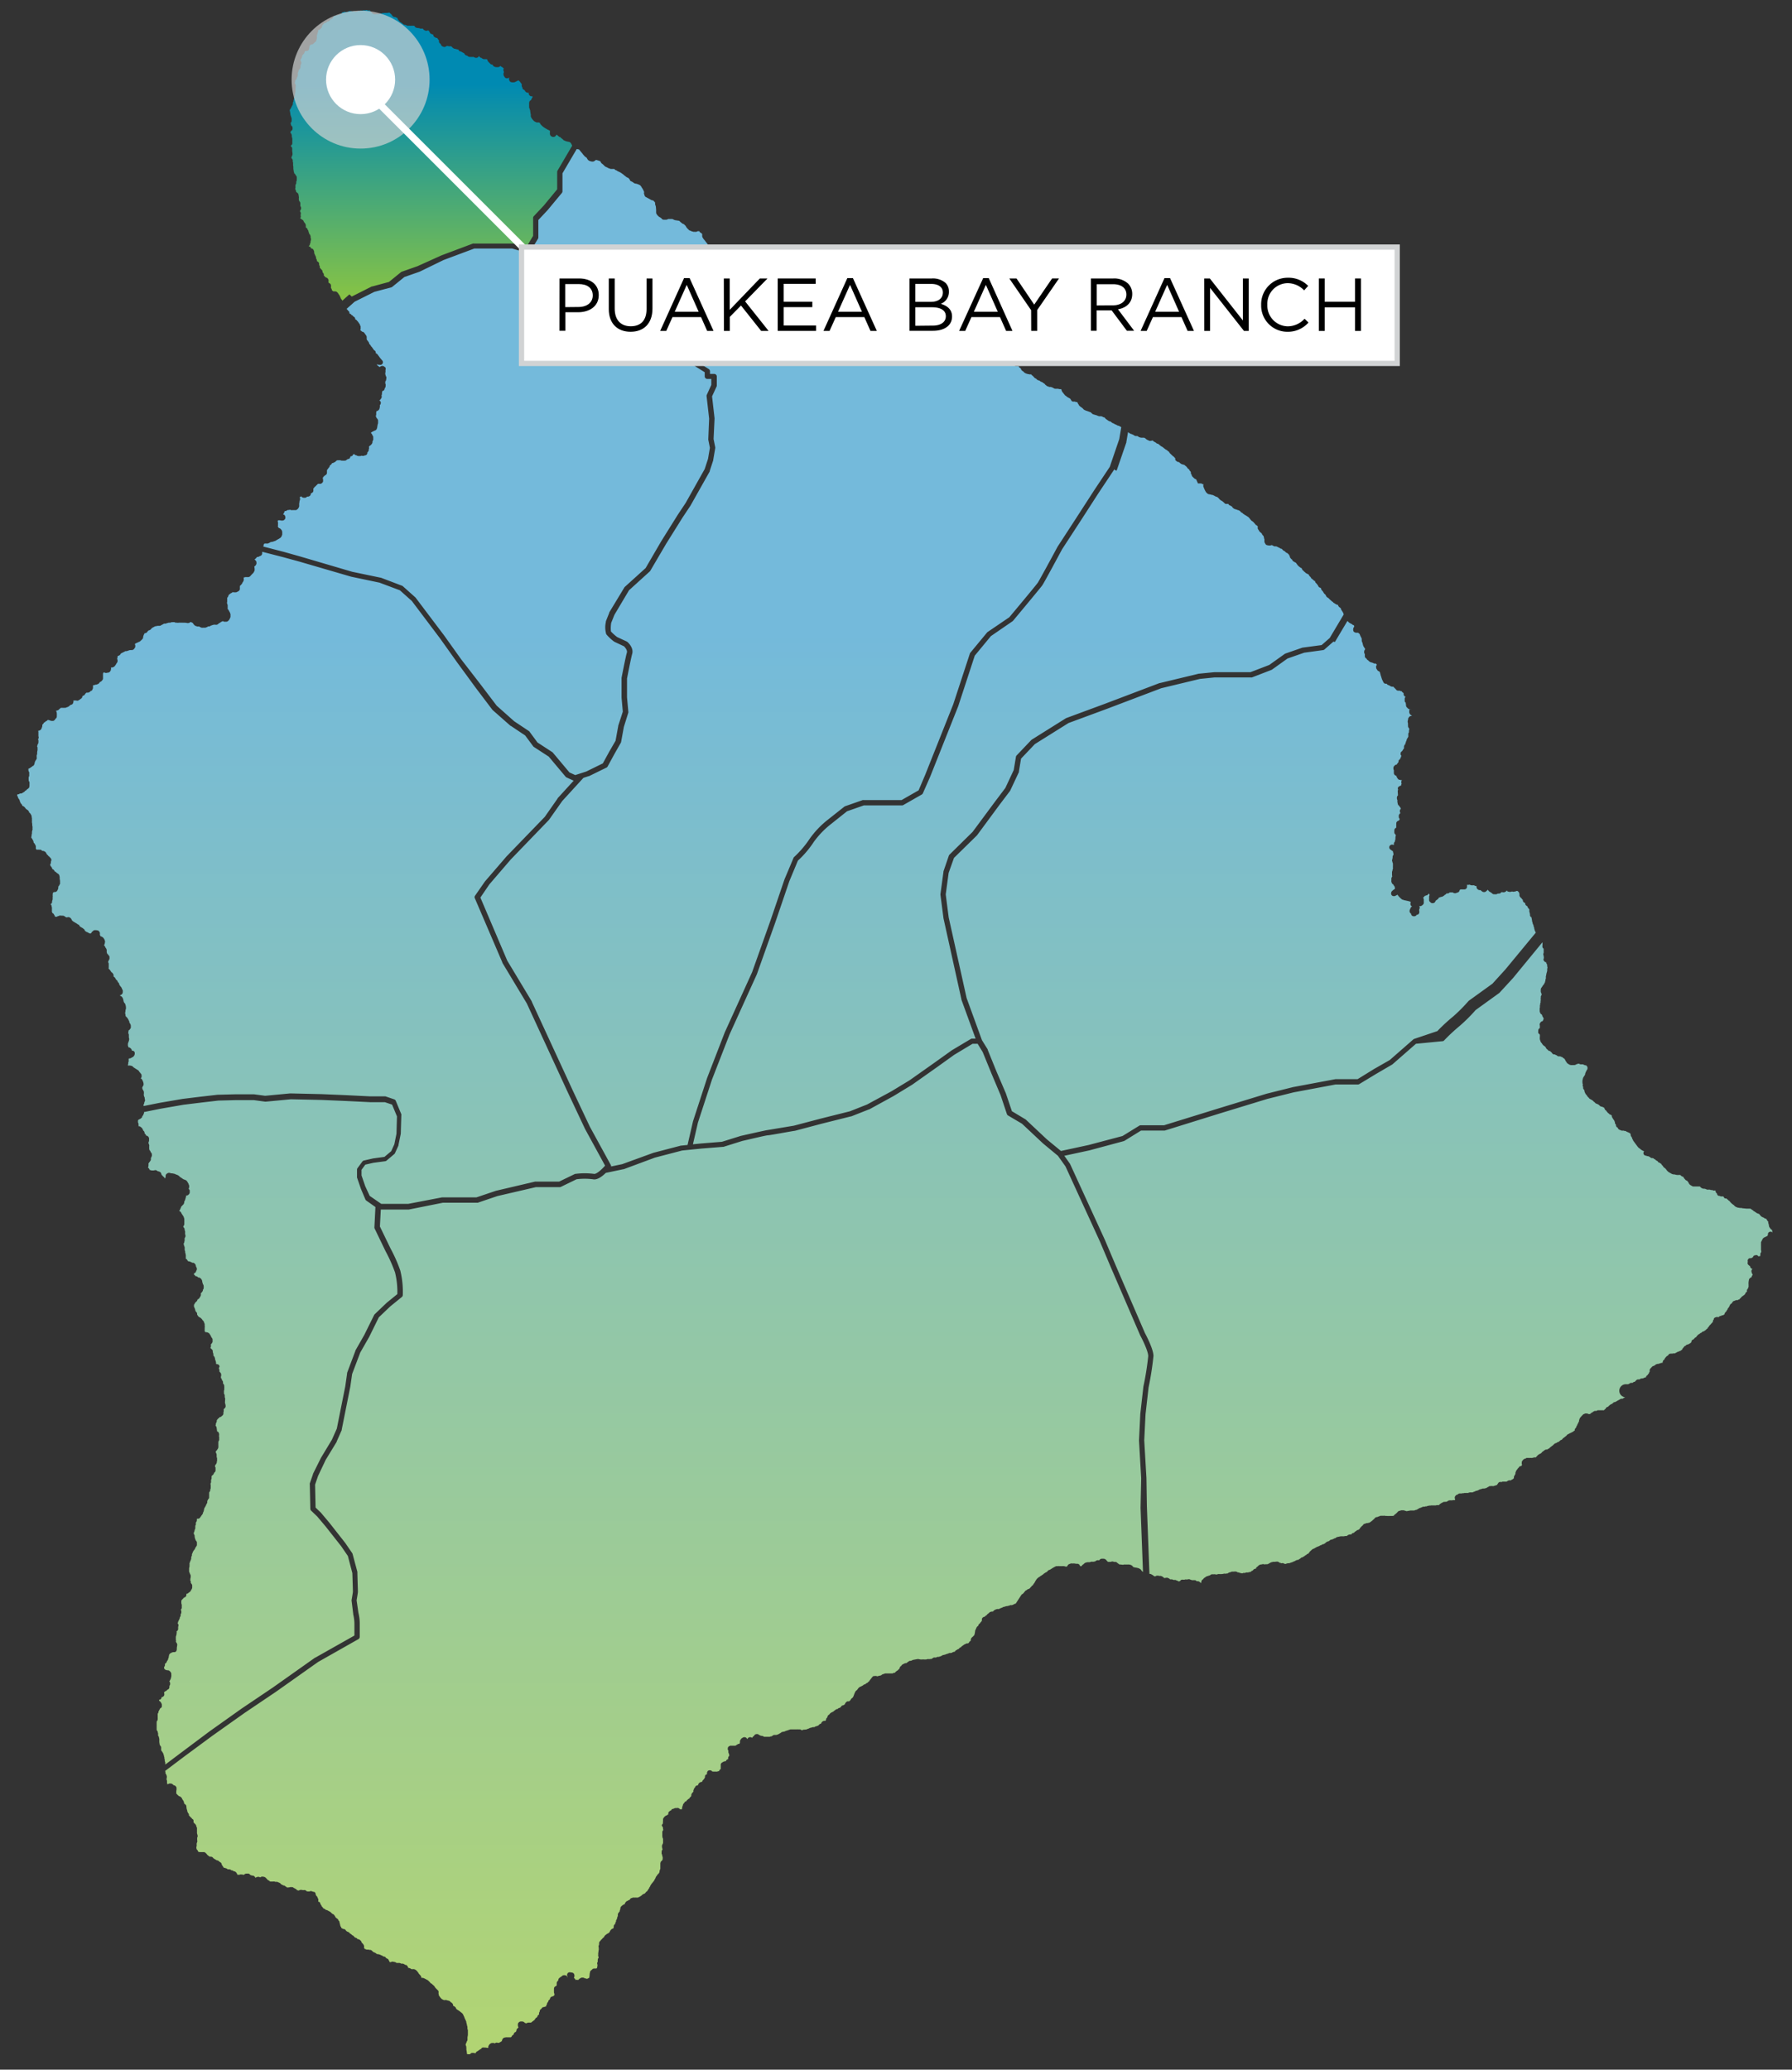
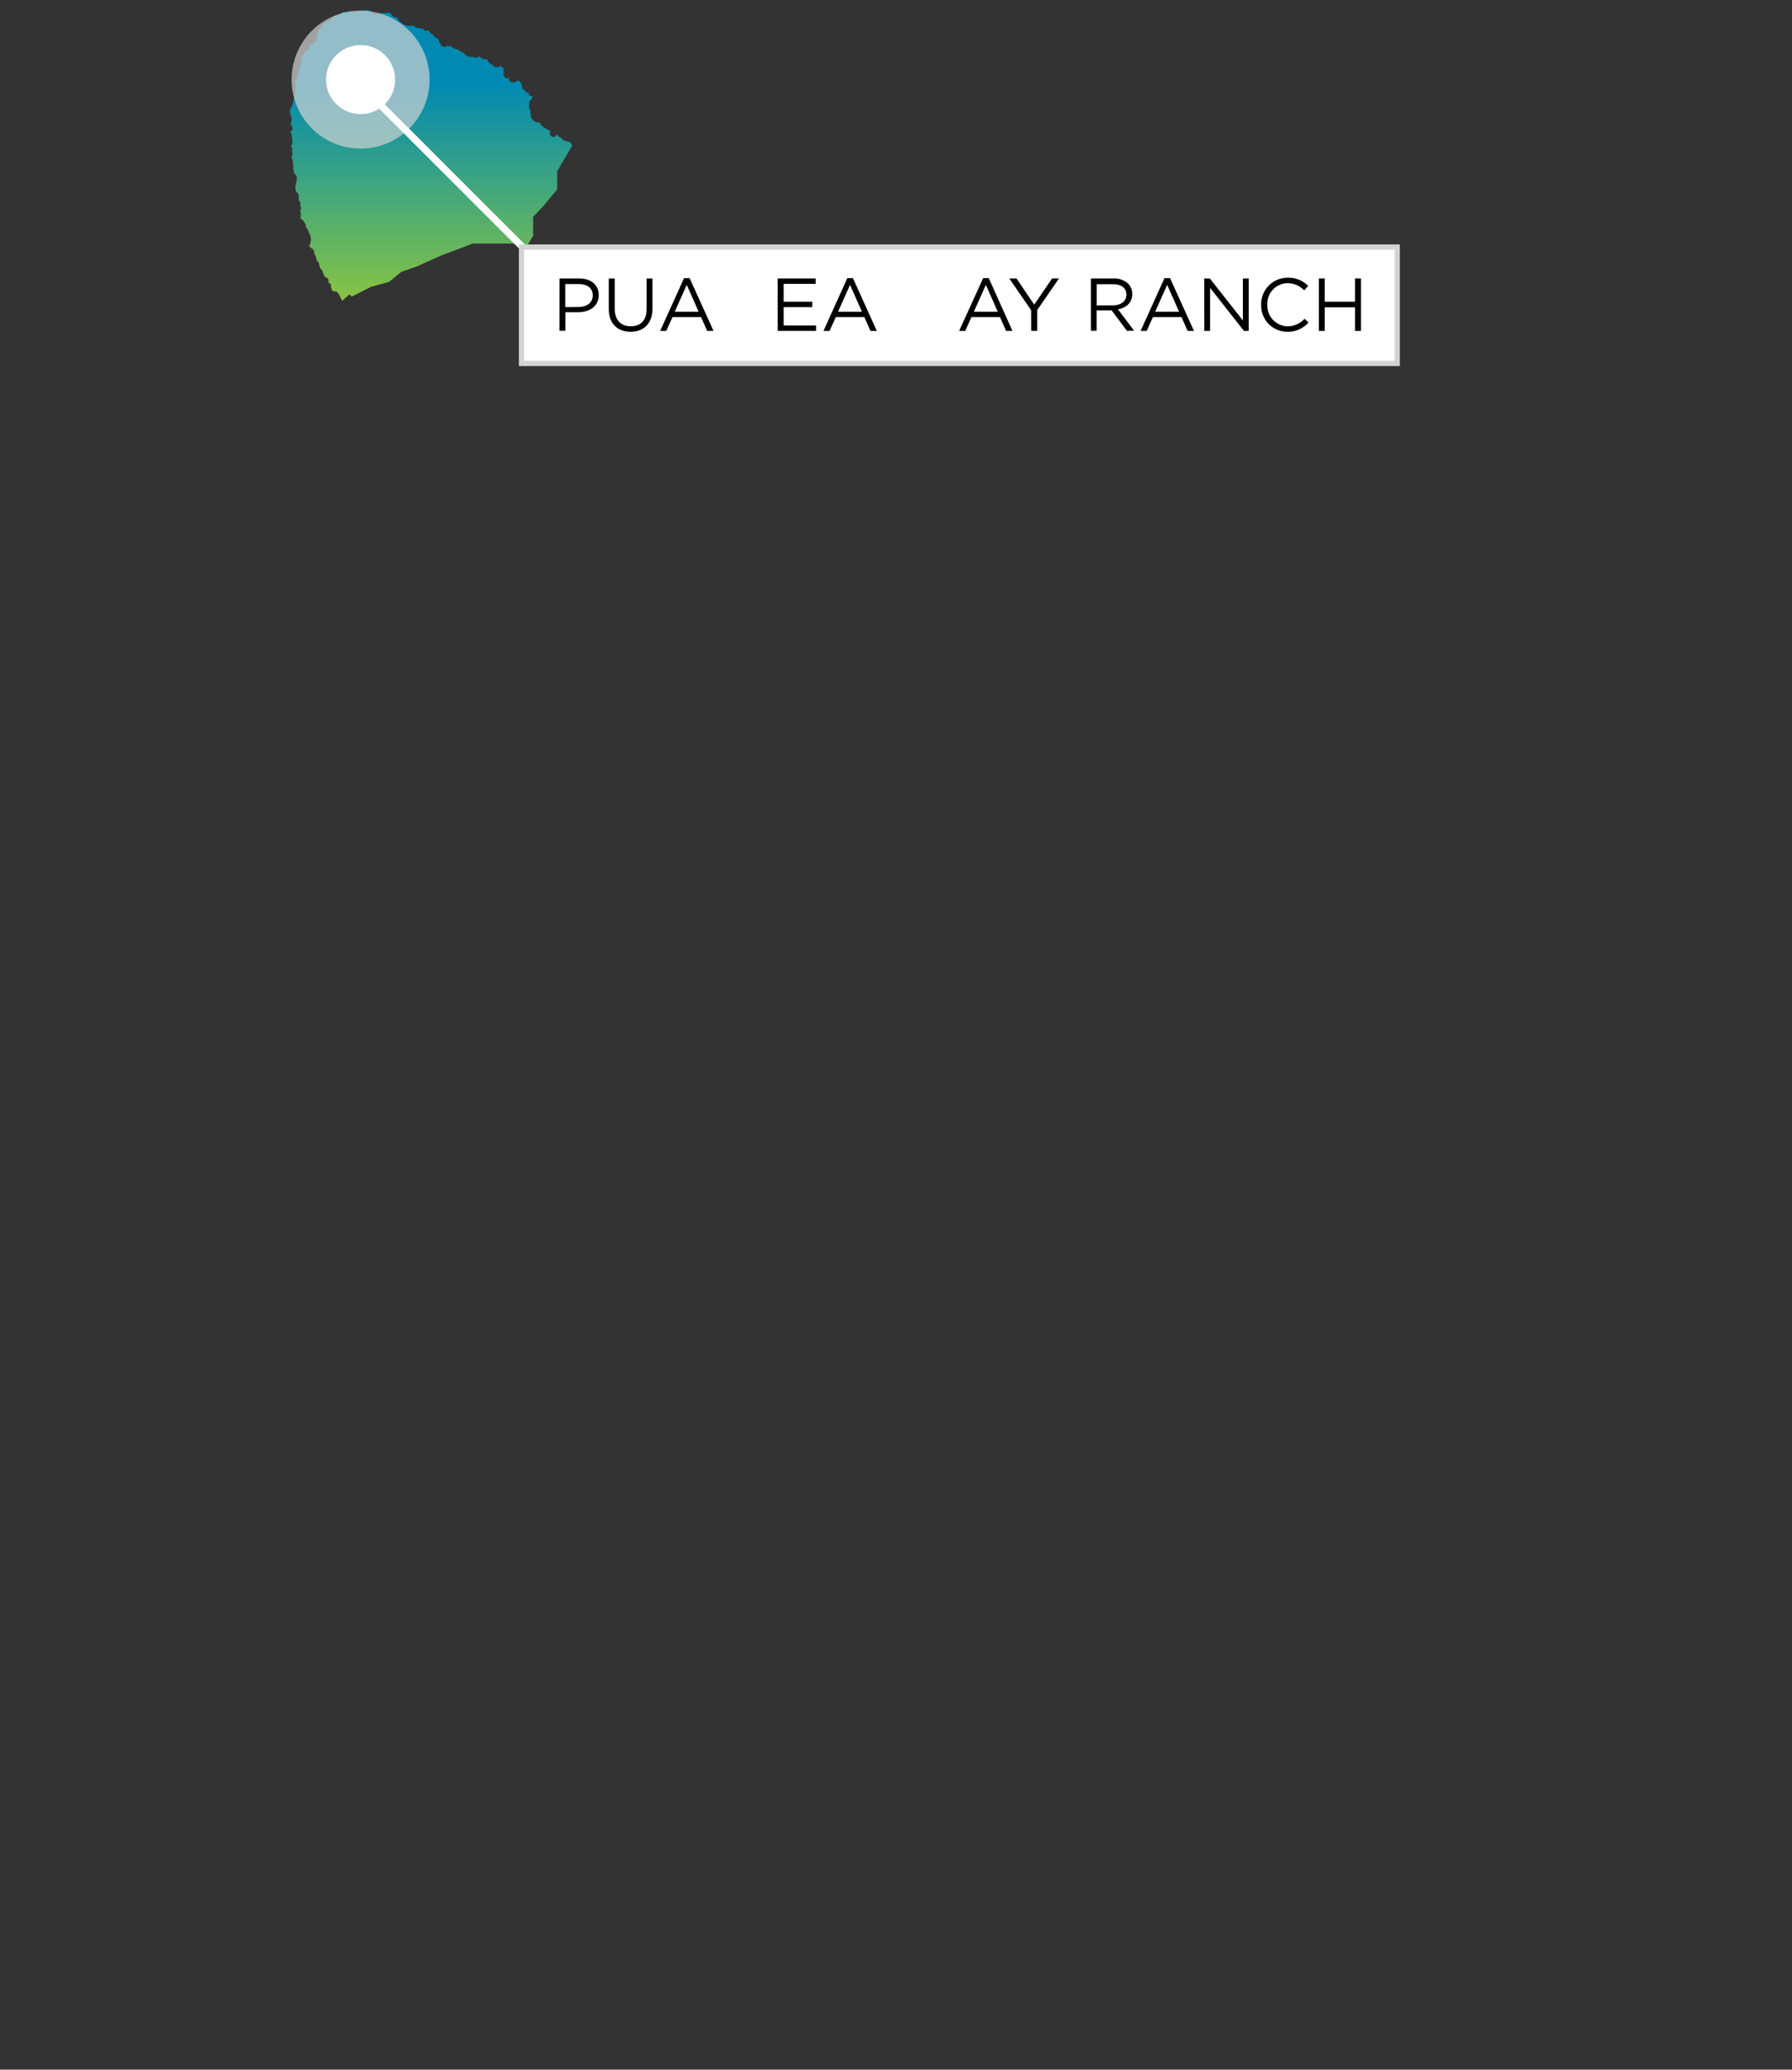
<svg xmlns="http://www.w3.org/2000/svg" id="Layer_1" data-name="Layer 1" viewBox="0 0 400 462">
  <rect x="0" y="0" width="400" height="462" fill="#333333" stroke="none" />
  <defs>
    <style>.cls-1{fill:url(#New_Gradient_Swatch_3);}.cls-2{fill:url(#New_Gradient_Swatch_2);}.cls-3,.cls-5{fill:#d1d3d4;}.cls-3{opacity:0.7;}.cls-4{fill:#fff;}</style>
    <linearGradient id="New_Gradient_Swatch_3" x1="96.15" y1="68.79" x2="96.15" y2="18.79" gradientUnits="userSpaceOnUse">
      <stop offset="0" stop-color="#8dc63f" />
      <stop offset="1" stop-color="#008ab2" />
    </linearGradient>
    <linearGradient id="New_Gradient_Swatch_2" x1="199.7" y1="466.04" x2="199.7" y2="140.91" gradientUnits="userSpaceOnUse">
      <stop offset="0" stop-color="#b3d570" />
      <stop offset="1" stop-color="#74badb" />
    </linearGradient>
  </defs>
  <title>Untitled-1</title>
  <path class="cls-1" d="M78.52,66.2,83,63.94l.11,0,3.71-1,2.69-2.19a.58.58,0,0,1,.18-.1l3.48-1.22L98.56,57l7-2.63a.58.58,0,0,1,.21,0h8.65l.17,0,2.87.83L119,52.65v-4a.59.59,0,0,1,.16-.4l2.21-2.35,3-3.64V38.39a.59.59,0,0,1,.08-.3l3.27-5.57h0l-.05-.1-.19-.39-.16-.2-.19-.13-.43-.09-.08,0-.44-.15-.14-.07a.58.58,0,0,1-.36-.23l-.09-.1-.22-.15-.09-.08-.25-.24-.07,0a.59.59,0,0,1-.22-.12l-.39-.33-.18-.08,0,.05-.1.17a.59.59,0,0,1-.54.28h-.11a.58.58,0,0,1-.26-.08l-.13-.08a.62.62,0,0,1-.18-.16l0-.05a.58.58,0,0,1-.1-.47l0-.11a.58.58,0,0,1,0-.14l0-.09v-.19L122.4,29l-.15-.06-.61-.36-.1-.07-.11-.07-.12-.08-.27-.22-.05-.05-.31-.32a.62.62,0,0,1-.12-.2l-.06-.15-.27-.09H120a.56.56,0,0,1-.2,0l-.17-.06-.33-.17a.55.55,0,0,1-.17-.14l-.3-.34-.07-.09-.22-.38a.51.51,0,0,1-.06-.13l0-.13a.52.52,0,0,1,0-.12l0-.24-.06-.2a.51.51,0,0,1,0-.1l-.06-.32,0-.07a.51.51,0,0,1,0-.12l-.18-.55a.58.58,0,0,1-.07-.2l0-.32a.47.47,0,0,1,0-.11v-.21l0-.23a.58.58,0,0,1,.05-.33l0-.07a.58.58,0,0,1,.14-.19l.12-.11.12-.08,0,0a.57.57,0,0,1,.11-.19.59.59,0,0,1,.17-.33.7.7,0,0,1,.06-.13.69.69,0,0,1,0-.17l-.14,0h-.07a.59.59,0,0,1-.44-.18l-.06-.07a.58.58,0,0,1-.16-.35V20.8s0,0,0-.05h0l-.06-.07a.59.59,0,0,1-.46-.08l-.1-.07a.58.58,0,0,1-.23-.31l0,0-.06-.06-.09-.09a.6.6,0,0,1-.39-.36l0-.12,0-.06a.6.6,0,0,1-.16-.29l0-.16a.58.58,0,0,1,0-.19v-.13l-.17-.19-.07-.09-.09-.15-.18-.19-.06-.07h0a.59.59,0,0,1-.21-.17.6.6,0,0,1-.22.17l-.49.23a.69.69,0,0,1-.34.08l-.32,0a.58.58,0,0,1-.26-.08l-.08,0a.6.6,0,0,1-.24-.28l-.07-.16a.59.59,0,0,1,0-.42h0v-.14h0l-.12.08a.59.59,0,0,1-.37.1h-.07a.59.59,0,0,1-.46-.28l-.17-.27a.56.56,0,0,1-.07-.16l0-.13a.6.6,0,0,1,.05-.42l0-.07.06-.09a.53.53,0,0,1-.09-.17.72.72,0,0,1,0-.57.67.67,0,0,1,0-.11v0a.53.53,0,0,1-.15-.08l-.11-.08a.55.55,0,0,1-.12-.12l-.07,0a.6.6,0,0,1-.2-.15l-.07-.08,0,0h0l-.1.11a.56.56,0,0,1-.14.11l-.07,0a.59.59,0,0,1-.35.07l-.22,0-.1,0-.29-.08a.59.59,0,0,1-.29-.18l-.07-.07-.08-.11-.07-.14-.15,0a.6.6,0,0,1-.3-.15l-.46-.46a.59.59,0,0,1-.09-.12l-.07-.13a.6.6,0,0,1-.07-.27.59.59,0,0,1-.2-.08H108a.58.58,0,0,1-.25-.08l-.17-.1a.6.6,0,0,1-.16-.13l-.11,0a.59.59,0,0,1-.22-.15.84.84,0,0,1-.14-.24l-.08.07a.59.59,0,0,1-.19.22.68.68,0,0,1-.59.09l-.27-.1-.14-.08-.14,0a.58.58,0,0,1-.33,0h0a.56.56,0,0,1-.29,0h0a.58.58,0,0,1-.5-.17h0a.65.65,0,0,1-.16-.11v0a.58.58,0,0,1-.36-.14l-.08-.07a.55.55,0,0,1-.12-.14l-.07-.11a.46.46,0,0,1-.05-.11.56.56,0,0,1-.19-.07l-.25-.13a.58.58,0,0,1-.22-.16l-.16,0a.58.58,0,0,1-.37-.28.81.81,0,0,1-.07-.15h-.07l-.26-.06-.08,0-.25-.1-.06,0h-.06a.58.58,0,0,1-.34-.14l-.09-.07a.57.57,0,0,1-.21-.18l-.06-.09a.6.6,0,0,1-.19-.1h-.2a.58.58,0,0,1-.31,0l-.31-.07-.17.05-.14.09a.59.59,0,0,1-.55.05l-.18-.07a.59.59,0,0,1-.25-.2l-.1-.15a.57.57,0,0,1-.08-.14l0-.1A.59.59,0,0,1,98,9.07l-.08-.17a.55.55,0,0,1-.17-.16.69.69,0,0,1-.09-.19h0l-.12-.08h-.09a.6.6,0,0,1-.22-.07L97,8.27a.59.59,0,0,1-.29-.42V7.79l0-.06h0l-.42-.15a.59.59,0,0,1-.32-.26l0-.07A.61.61,0,0,1,95.78,7l0-.1-.18-.09h0l-.18,0a.59.59,0,0,1-.54,0l-.18-.09a.59.59,0,0,1-.29-.34l0,0-.18,0h-.07l-.13,0a.58.58,0,0,1-.46-.12.6.6,0,0,1-.29,0l-.3-.06a.58.58,0,0,1-.41-.31.57.57,0,0,1-.08-.14.58.58,0,0,1-.25,0h-.37l-.13,0h0a.55.55,0,0,1-.25,0H91a.65.65,0,0,1-.21-.06l-.26-.13-.07,0h0A.59.59,0,0,1,90,5.39l-.26-.2a.6.6,0,0,1-.12-.12.61.61,0,0,1-.2-.09l-.11-.08a.55.55,0,0,1-.12-.11l-.38-.47a.53.53,0,0,1-.09-.15l0-.08a.73.73,0,0,1,0-.11h-.07a.59.59,0,0,1-.37-.17l-.14,0-.07,0a.59.59,0,0,1-.4-.2l-.16-.18a.53.53,0,0,1-.1-.17l0,0a.61.61,0,0,1-.1-.12A.61.61,0,0,1,87,2.83a.56.56,0,0,1-.26,0l-.06,0a.54.54,0,0,1-.28.06h-.05l-.15,0-.23,0H85.8a.58.58,0,0,1-.37,0L85.24,3a.45.45,0,0,1-.17,0h-.13l-.11,0a.6.6,0,0,1-.47.15l-.31,0-.16,0h0a.58.58,0,0,1-.4,0l-.23-.07A.6.6,0,0,1,83,2.83l-.2-.16a.58.58,0,0,1-.2-.29l-.07-.08a.59.59,0,0,1-.49,0l-.07,0-.11-.06-.1,0-.17.06-.12,0-.16,0a.59.59,0,0,1-.21,0h0a.55.55,0,0,1-.25.08h-.32a.59.59,0,0,1-.2.09l-.15,0h-.25l-.08.06a.52.52,0,0,1-.33.1h-.12a.59.59,0,0,1-.28-.08H79l-.09,0a.59.59,0,0,1-.49-.06l-.08,0-.1,0a.56.56,0,0,1-.31-.06l-.12.11a.59.59,0,0,1-.27.14l-.1,0a.59.59,0,0,1-.27,0l-.24-.06-.37.12-.07,0h-.07l0,0L76.25,3a.63.63,0,0,1-.13.11l-.29.18-.09,0-.22.08-.1,0-.34.09a.58.58,0,0,1-.34.08h0l-.12.07-.15.07a.57.57,0,0,1-.08.15L74.3,4a.59.59,0,0,1-.2.17L74,4.25a.6.6,0,0,1-.24.06.59.59,0,0,1-.25.33l-.24.15-.08,0-.06,0-.05,0L72.88,5a.6.6,0,0,1-.26.11l-.11,0-.14.08-.42.46h0a.63.63,0,0,1-.07.16l0,.15a.57.57,0,0,1-.16.29l-.1.1-.08.07A.59.59,0,0,1,71,6.7H71v.12a.61.61,0,0,1,0,.27l-.11.25,0,.08a.61.61,0,0,1-.08.23l0,.08a.58.58,0,0,1-.13.28.56.56,0,0,1,.05.22.58.58,0,0,1,0,.26v.07a.58.58,0,0,1-.12.31l0,0a.48.48,0,0,1,0,.13l0,.08a.59.59,0,0,1-.09.15L70,9.7a.57.57,0,0,1-.19.15l-.13.06-.13,0h0a.61.61,0,0,1-.24.1l-.09.06a.6.6,0,0,1-.14.2v.13a.61.61,0,0,1-.07.32v.13a.59.59,0,0,1-.3.47l-.07,0a.56.56,0,0,1-.31.08l-.15,0-.09,0a.58.58,0,0,1-.09.17l0,.08-.08.19a.57.57,0,0,1-.23.26.57.57,0,0,1-.14.19h0l-.13.21,0,0v.14a.59.59,0,0,1-.18.39.59.59,0,0,1-.13.24v.06a.65.65,0,0,1-.06.21v0a.59.59,0,0,1,.21.49v.07a.64.64,0,0,1-.08.25.71.71,0,0,1-.06.18l-.06.1a.59.59,0,0,1,0,.33v.1a.58.58,0,0,1-.1.26l-.11.15a.59.59,0,0,1-.2.18h0v0a.6.6,0,0,1,0,.16l0,.11a.63.63,0,0,1-.1.18v0a.62.62,0,0,1-.07.13.6.6,0,0,1,0,.16v.06a.52.52,0,0,1,0,.13.53.53,0,0,1,0,.21v.06a.59.59,0,0,1-.08.26l-.13.23h0a.6.6,0,0,1-.2.45l-.11.09-.07.11a.09.09,0,0,1,0,0v.13a.59.59,0,0,1-.11.37l0,.06,0,0,.06.08.1.18a.61.61,0,0,1,.07.32l-.06.79,0,.05a.64.64,0,0,1,0,.22l0,.22a.57.57,0,0,1-.07.24l0,.05v.08a.6.6,0,0,1-.06.21v.32a.59.59,0,0,1-.08.28l-.06.11v.13a.6.6,0,0,1-.08.3l0,.08-.08.1a.59.59,0,0,1,0,.13l0,.11a.59.59,0,0,1-.15.32.58.58,0,0,1,0,.15v.1a.58.58,0,0,1-.1.38L65,24a.61.61,0,0,1-.17.31l-.09.09h0a.79.79,0,0,1-.09.3.59.59,0,0,1,.1.34v.06a.6.6,0,0,1,.06.3.72.72,0,0,1,0,.15v0l.08.17a.53.53,0,0,1,0,.16l0,0a.6.6,0,0,1,.12.32.59.59,0,0,1,.09.29v.07a.49.49,0,0,1,0,.09.57.57,0,0,1,0,.18V27a.59.59,0,0,1-.23.43l0,0,0,.08a.6.6,0,0,1,.07.24l0,.08,0,.05a.62.62,0,0,1,.09.17.59.59,0,0,1,.27.4l0,.15a.59.59,0,0,1-.19.55.76.76,0,0,1-.22.13l0,0,0,.06a.55.55,0,0,1,0,.11.58.58,0,0,1-.08.23h0a.59.59,0,0,1,.25.24l0,.06a.59.59,0,0,1,.07.28.55.55,0,0,1,0,.21.58.58,0,0,1,.05.24v0a.57.57,0,0,1,.07.28v.11a.65.65,0,0,1,0,.21v.18l0,.17a.62.62,0,0,1,0,.18v.17a.59.59,0,0,1-.33.49.63.63,0,0,1,0,.14l.09.07a.59.59,0,0,1,.21.47v0a.59.59,0,0,1,0,.25v.08a.58.58,0,0,1,0,.16l.07.53a.57.57,0,0,1,0,.18l0,.15a.6.6,0,0,1-.06.17v0a3,3,0,0,0-.18.51l0,.09a.6.6,0,0,1,.14.14l.06.09a.58.58,0,0,1,.1.25l0,.14a.33.33,0,0,1,0,.06v.14a.61.61,0,0,1,.07.34l0,.23a.59.59,0,0,1,0,.18.55.55,0,0,1,0,.11h0a.59.59,0,0,1,.06.22l0,.37a.58.58,0,0,1,0,.21v0h0v0a.53.53,0,0,1,.06.18l0,.1a.53.53,0,0,1,0,.17l.07.15a.6.6,0,0,1,.05.32.59.59,0,0,1,.22.19l.05.08a.56.56,0,0,1,.07.14l.1.11a.59.59,0,0,1,.14.47v0a.57.57,0,0,1,0,.24h0a.52.52,0,0,1,0,.14v.16a.6.6,0,0,1-.11.3.65.65,0,0,1,0,.14.53.53,0,0,1,0,.07v.13a.59.59,0,0,1-.18.38l0,0a.57.57,0,0,1,0,.21v.29a.59.59,0,0,1,0,.21l-.07.18a.55.55,0,0,1,.06.13l.07.21.08.16a.45.45,0,0,1,0,.12l0,.06.11.08a.57.57,0,0,1,.11.11l0,0a.59.59,0,0,1,.32.43l.07.47a.61.61,0,0,1,0,.33l0,.08,0,.05a.56.56,0,0,1,0,.23l.11.31.07.07a.6.6,0,0,1,.16.37V46l.05.07a.59.59,0,0,1,.12.4v.08a.58.58,0,0,1-.15.35.6.6,0,0,1-.09.18.62.62,0,0,1,0,.13.59.59,0,0,1,.18.41v.08a.6.6,0,0,1-.06.26.46.46,0,0,1,0,.1h0a.59.59,0,0,1,0,.51.7.7,0,0,1-.12.17l.06,0a.61.61,0,0,1,.21.15h0a.59.59,0,0,1,.22.18l.06,0,.07.05a.59.59,0,0,1,.22.38l.08.09.07.1.06.1a.58.58,0,0,1,.14.14l0,.07a.57.57,0,0,1,.1.32v0a.62.62,0,0,1,0,.17v.13a.62.62,0,0,1,0,.17.59.59,0,0,1,.32.25.77.77,0,0,1,.11.27l0,0a.58.58,0,0,1,.18.49.59.59,0,0,1,.15.44v0a.59.59,0,0,1,.22.21l0,.06a.58.58,0,0,1,.09.31v.13a.57.57,0,0,1,0,.11.59.59,0,0,1,.08.28v.14a.6.6,0,0,1-.09.33.55.55,0,0,1,0,.16v.08a.59.59,0,0,1-.13.33v.1a.59.59,0,0,1-.29.45h0l.1.08a.59.59,0,0,1,.39.31.94.94,0,0,1,.05.14h0a.57.57,0,0,1,.45.2.74.74,0,0,1,.17.34.59.59,0,0,1,.06.45v.05a.61.61,0,0,1,.1.2,9.83,9.83,0,0,0,.24.52.58.58,0,0,1,.08.34v.06a.29.29,0,0,1,0,0,.52.52,0,0,1,.06.17.58.58,0,0,1,.13.31l0,.05a.57.57,0,0,1,.05.2l.07,0,.13.09a.59.59,0,0,1,.25.44v.11a.59.59,0,0,1,0,.19.57.57,0,0,1,.16.35.55.55,0,0,1,0,.23v.07l0,0a.57.57,0,0,1,.18.12l0,0a.56.56,0,0,1,.13.18l0,0,.08.07a.6.6,0,0,1,.21.39.71.71,0,0,1,0,.15.63.63,0,0,1,.07.12.59.59,0,0,1,.22.59l0,.07h0a.6.6,0,0,1,.17.13.81.81,0,0,1,.12.19.6.6,0,0,1,.23.12h0a.59.59,0,0,1,.39.26l.06.09a.6.6,0,0,1,.08.45l0,.1v0a.62.62,0,0,1,0,.17l0,0,0,0a.65.65,0,0,1,.07.12l.16.08.07.05a.59.59,0,0,1,.25.52v.08a.6.6,0,0,1,0,.09.49.49,0,0,1,0,.17v.07a.61.61,0,0,1,0,.1.59.59,0,0,1,.19.48h0a.58.58,0,0,1,.2.16.53.53,0,0,1,.14.1l0,0h.08a.58.58,0,0,1,.27,0h0a.59.59,0,0,1,.47.16l.13.12a4.66,4.66,0,0,1,.28.41.56.56,0,0,1,.09.14.59.59,0,0,1,.18.34.61.61,0,0,1,.08.21.58.58,0,0,1,.1.14l0,.1.08.1,0,0a.57.57,0,0,1,.21.29l0,.09,1.61-1.44Z" />
-   <path class="cls-2" d="M63.34,123.19,58.74,122a.56.56,0,0,0,.1-.25v0a.63.63,0,0,0,0-.17l.07-.08,0,0,.12-.17h.17l.21,0h.07a.57.57,0,0,0,.25,0,.6.6,0,0,0,.31-.12l.18-.08a.6.6,0,0,0,.21-.15h.21a.57.57,0,0,0,.25-.07.6.6,0,0,0,.31-.11.58.58,0,0,0,.3-.09l.31-.19,0,0a.59.59,0,0,0,.2-.12,2.67,2.67,0,0,0,.49-.29.59.59,0,0,0,.21-.18l.1-.14a.62.62,0,0,0,.09-.17l.1-.31a.63.63,0,0,0,0-.16v-.24a.67.67,0,0,0,0-.16l-.05-.22a.6.6,0,0,0-.14-.26l-.16-.18a.59.59,0,0,0-.33-.19.63.63,0,0,0-.17-.11.58.58,0,0,0-.15-.25l0,0a.62.62,0,0,0,.05-.21l0-.41a.58.58,0,0,0,0-.24.59.59,0,0,0-.06-.26.61.61,0,0,0,0-.08l.05-.11,0-.09.08,0,.13,0h.08l.15,0h.06a.59.59,0,0,0,.23.06H63a.58.58,0,0,0,.45-.16l.07-.06a.6.6,0,0,0,.18-.38v-.09a.58.58,0,0,0-.1-.36l0-.06a.58.58,0,0,0-.43-.26h0l.07-.09a1.63,1.63,0,0,0,.29-.65v0l0,0h.07a.61.61,0,0,0,.41-.13.58.58,0,0,0,.24-.13h0a.61.61,0,0,0,.25,0l.09,0,.16-.07a.56.56,0,0,0,.2.11l.09,0a.56.56,0,0,0,.2,0h.29l.15,0,.2,0a.6.6,0,0,0,.47-.16l.15-.14a.58.58,0,0,0,.15-.24h0a.61.61,0,0,0,.13-.33v-.07h0a.59.59,0,0,0,0-.19v-.2a.61.61,0,0,0,0-.25v0a.58.58,0,0,0,.07-.24v-.14a.49.49,0,0,0,0-.08.59.59,0,0,0,.12-.32l0-.25a.64.64,0,0,0-.08-.33l.07,0a.58.58,0,0,0,.28-.16l0,0a.61.61,0,0,0,.22.25l.05,0a.58.58,0,0,0,.28.09l.23,0a.59.59,0,0,0,.52-.25l0,0,.25,0a.78.78,0,0,0,.38-.18.59.59,0,0,0,.21-.47v-.06l.2-.1a.59.59,0,0,0,.37-.51V109l.05,0,.11-.11.07-.09,0-.07a.63.63,0,0,0,.19-.13l.3-.3.06-.07a.6.6,0,0,0,.23-.23l0,0h.36l.17,0,.09,0a.61.61,0,0,0,.21-.11l.11-.09a.58.58,0,0,0,.22-.4l0-.21a.61.61,0,0,0-.06-.32l0-.16a.44.44,0,0,0,0-.11h0l.11-.1.07-.08,0-.05,0,0,.17-.12a.82.82,0,0,1,.3-.22l.07-.06a.6.6,0,0,0,.2-.38l0-.29a.5.5,0,0,0,0-.08V105a.56.56,0,0,0,.08-.2l.08-.07a.57.57,0,0,0,.18-.27h0a.59.59,0,0,0,.26-.37l0-.09,0,0,.07-.1.09-.06.17-.15a.61.61,0,0,0,.18-.3l.1,0,.18-.06a.59.59,0,0,0,.2-.11.57.57,0,0,0,.27-.14l.21-.19.06-.07.2-.08H76a.58.58,0,0,0,.3.09h.22a.58.58,0,0,0,.22,0h0l.14,0,.15,0a.59.59,0,0,0,.3-.14l.11-.09h0a.59.59,0,0,0,.18-.13h.08a.59.59,0,0,0,.44-.27l0-.07a.67.67,0,0,0,.08-.21l.07-.06h0a.59.59,0,0,0,.44-.21l0-.05a.54.54,0,0,0,.09-.16h0l.14-.05h.15a.59.59,0,0,0,.49.26h0a.6.6,0,0,0,.36.15h.18a.59.59,0,0,0,.21,0h.07a.59.59,0,0,0,.25-.07l.12,0h0a.59.59,0,0,0,.46,0l.16-.07A.58.58,0,0,0,82,101l.05-.06.11-.12a.61.61,0,0,0,.14-.27l0-.22.05-.12a.58.58,0,0,0,0-.39v0s0,0,0-.06a.61.61,0,0,0,.09-.19.59.59,0,0,0,.17-.1l.21-.17.1-.11.11-.16a.59.59,0,0,0,.11-.3v-.19l.06-.11.11-.26a.58.58,0,0,0,0-.22V97.6a.59.59,0,0,0-.14-.39l-.06-.07a.59.59,0,0,0-.14-.3l-.18-.2,0,0,0,0a.56.56,0,0,0,.08-.11,3.14,3.14,0,0,1,.58-.31l.08-.07,0,0,.07,0,.18-.08a.59.59,0,0,0,.33-.37l.1-.32,0-.08.08-.48.1-.35a.57.57,0,0,0,0-.12l0-.23a.58.58,0,0,0,0-.18l0-.13a.56.56,0,0,0-.08-.19l-.07-.11-.07-.09-.1-.12-.06-.09a.62.62,0,0,0-.07-.16.54.54,0,0,0-.05-.16.44.44,0,0,0,0-.08.59.59,0,0,0,.08-.26v-.06a.6.6,0,0,0,0-.19h0a.56.56,0,0,0,0-.12.52.52,0,0,0,0-.15l0,0a.61.61,0,0,0,.07-.22l0-.06.15,0a.61.61,0,0,0,.17-.09l.11-.09a.57.57,0,0,0,.17-.2l.08-.16a.5.5,0,0,0,0-.1l.07-.23a.7.7,0,0,0,0-.13l0-.33A.59.59,0,0,0,85,90L85,89.77a.6.6,0,0,0-.24-.31l-.09-.06v0h0a.82.82,0,0,0,.16-.13.61.61,0,0,0,.1-.14.53.53,0,0,0,.11-.13l.07-.11a.58.58,0,0,0,.09-.27v-.07a.58.58,0,0,0-.05-.29v0a.58.58,0,0,0,.11-.35v-.24a.59.59,0,0,0,.05-.38h.06a.59.59,0,0,0,.49-.54v-.07a.6.6,0,0,0,.21-.4l0-.1,0-.07a.58.58,0,0,0-.07-.49v-.07a.57.57,0,0,0,0-.22v-.17h0a.68.68,0,0,0,.2-.45.48.48,0,0,0,0-.08.61.61,0,0,0,.05-.2v-.07a.59.59,0,0,0-.13-.41h0a.58.58,0,0,0-.06-.21L86,83.52l0-.13a.58.58,0,0,0,0-.19l.05-.13a.6.6,0,0,0,0-.15l0-.36A.59.59,0,0,0,86,82l-.28-.2a.6.6,0,0,0-.37-.11h-.08a.59.59,0,0,0-.31.1l-.17.12-.11,0-.5-.42-.07-.08,0-.05.22,0a.56.56,0,0,0,.19.07l.21,0a.59.59,0,0,0,.56-1l-.47-.56-.59-.81L84.15,79,84,78.9a.5.5,0,0,0-.13-.08.59.59,0,0,0-.26-.59l-.13-.08L83,77.46l-.12-.11,0,0-.07-.06a.58.58,0,0,0-.15-.28l-.25-.27v0a.59.59,0,0,0-.19-.44l0,0A.58.58,0,0,0,82,76l-.08-.09-.07-.24,0-.09a.58.58,0,0,0,0-.2v-.13a.61.61,0,0,0-.11-.35l-.42-.59a.58.58,0,0,0-.46-.25L80.81,74a1.46,1.46,0,0,1-.4-.35h0a.58.58,0,0,0,.09-.41l0-.18a.69.69,0,0,0,0-.1l0-.1a.63.63,0,0,0-.14-.23v-.07a.59.59,0,0,0-.15-.31l-.06-.06,0,0a.58.58,0,0,0-.09-.15l-.17-.24a.66.66,0,0,0-.11-.13l-.08-.07,0,0a.58.58,0,0,0-.31-.27l0,0-.1-.07v0h0a.59.59,0,0,0-.42-.6.62.62,0,0,0-.15-.2.61.61,0,0,0-.24-.13l-.08-.1,0,0A.56.56,0,0,0,78,70l0-.08v0a.59.59,0,0,0-.16-.46l-.14-.14-.06,0a.58.58,0,0,0-.3-.35l1.82-1.62,4.4-2.2,3.77-1a.6.6,0,0,0,.22-.11l2.71-2.2,3.43-1.2L99,58.05l6.87-2.57h8.46l3.19.93,4,1.67a.6.6,0,0,0,.23,0h3l3.32,1.7a.6.6,0,0,0,.27.06h.87l2.61,1.52v3.78a.59.59,0,0,0,.59.59h2.93l.61,1.41a.6.6,0,0,0,.11.17l1.35,1.45-1.19,1.39h-1.55a.59.59,0,0,0-.55.79l1.06,2.94a.59.59,0,0,0,.56.39h6.3v3.24a.59.59,0,0,0,.59.59h2.68a.59.59,0,0,0,.47-.24l2.36-3.18,1.56.58v1.06a.59.59,0,0,0,.15.4l2.65,2.94.07.07,2.65,2.06,0,0,2.08,1.3V84a.59.59,0,0,0,.59.59h.88v1.34l-1,2.2a.58.58,0,0,0-.05.32l.57,5L158.1,98a.58.58,0,0,0,0,.15l.36,1.81-.42,2.47-.74,2.27-4.24,7.55-1.77,2.66-3.69,5.9-3.49,6L139.48,131a.58.58,0,0,0-.11.13L136,136.7l0,.08-.76,1.91a.52.52,0,0,0,0,.14,5.46,5.46,0,0,0,.08,2.74,9.73,9.73,0,0,0,1.73,1.63l.11.07,2.12,1c.24.23.8.89.65,1.4-.3,1-1.15,5.45-1.19,5.64a.6.6,0,0,0,0,.11v4.32l.28,3.12L138,162l0,.07-.6,3.29L136,167.78l-1.44,2.63-3.69,1.81-2.47.8-1.29-.59L123.4,168a.55.55,0,0,0-.13-.11l-3.3-2.15-1.78-2.42a.59.59,0,0,0-.15-.14L114.77,161l-3.9-3.47-3.65-4.81-4.31-5.58-3.79-5.31-6.33-8.39-.07-.08-2.8-2.5a.59.59,0,0,0-.19-.11L85,128.95l-.08,0-6.29-1.31L67,124.22Zm61.61-66.25a.58.58,0,0,1,.27.07l3.32,1.7h.89a.58.58,0,0,1,.29.08l3,1.77a.59.59,0,0,1,.29.51v3.53h2.73a.59.59,0,0,1,.54.36l.72,1.67,1.64,1.76a.59.59,0,0,1,0,.79l-1.71,2a.58.58,0,0,1-.45.21h-1l.63,1.77h6.48a.59.59,0,0,1,.59.59V77h1.79l2.45-3.3a.59.59,0,0,1,.68-.2l2.35.88a.59.59,0,0,1,.38.55v1.25l2.46,2.74,2.58,2,2.33,1.46a.59.59,0,0,1,.28.5v.59h.88A.59.59,0,0,1,160,84v2.06a.56.56,0,0,1-.06.25l-1,2.17.56,4.88a.75.75,0,0,1,0,.1L159.28,98l.37,1.84a.58.58,0,0,1,0,.21l-.45,2.62a.53.53,0,0,1,0,.08l-.77,2.36,0,.11-4.29,7.63-1.79,2.69-3.67,5.87-3.52,6a.58.58,0,0,1-.11.14l-4.64,4.21-3.26,5.48-.72,1.8a6.83,6.83,0,0,0-.06,1.92,10.17,10.17,0,0,0,1.39,1.25l2.15,1,.14.09c.15.13,1.45,1.32,1.06,2.67-.27.93-1.05,5-1.15,5.49v4.21l.29,3.18a.62.62,0,0,1,0,.23l-1,3.2-.61,3.35a.66.66,0,0,1-.07.18l-1.42,2.5-1.52,2.79a.58.58,0,0,1-.26.25l-3.9,1.91-.08,0-1.16.38-4.73,5.17L122.55,183l-.06.07L114,191.87l-4.77,5.55-2,2.94,6,14.09,5.47,9.09,0,.06,9.23,20,3.75,7.94,4.65,8.5a.59.59,0,0,1,.07.35l2.49-.52,6.95-2.53,6.15-1.61.09,0,1.39-.14,1.22-5.29,3.15-9.67,3.94-10.18,6.1-13.43,4.1-11.53,3.14-9.22,2-4.75a.57.57,0,0,1,.14-.21,22.13,22.13,0,0,0,3.42-4,20.27,20.27,0,0,1,4.07-4.3l3.73-2.95a.57.57,0,0,1,.17-.09l3.92-1.37a.6.6,0,0,1,.19,0h8.48l3.81-2.18L206.5,173l6.27-15.76,3.72-11.35a.58.58,0,0,1,.11-.19l3.73-4.51a.61.61,0,0,1,.12-.11l4.84-3.29c2.44-2.91,6.11-7.33,6.38-7.74s2.78-5,4.39-8l4.24-6.52,3.93-6.08,3.49-5.24L249.84,98l.44-2.64a.63.63,0,0,1-.09-.08h0a.57.57,0,0,1-.3-.16.59.59,0,0,1-.17-.09l-.15,0a.6.6,0,0,1-.27-.15.57.57,0,0,1-.26-.13H249a.59.59,0,0,1-.25-.12l-.1-.08-.25-.09a.6.6,0,0,1-.17-.09l-.28-.22-.07-.07-.11,0-.2-.07-.15-.08-.55-.39a.62.62,0,0,1-.13-.12l-.17-.22-.21-.05a.59.59,0,0,1-.19-.09l-.09-.06-.05,0a.58.58,0,0,1-.18-.08l-.35,0-.13,0-.23-.06-.13-.05-.13-.07-.85-.25a.56.56,0,0,1-.22-.13l-.1-.09a.63.63,0,0,1-.2-.21l-1-.37-.09,0-.29-.16-.06,0-.17-.13a.6.6,0,0,1-.17-.2l-.49-.38-.05,0-.17-.17a.61.61,0,0,1-.24-.32l-.16-.23a.63.63,0,0,1-.08-.17l0-.05-.11-.13h-.14a.59.59,0,0,1-.35-.11l-.06,0h-.19a.57.57,0,0,1-.22,0l-.14-.06-.12-.06L238.9,89l-.65-.36-.11-.08-.21-.19a.58.58,0,0,1-.31-.28l-.11-.11a.57.57,0,0,1-.15-.23l0,0-.18-.18a.58.58,0,0,1-.15-.28l0-.05a.59.59,0,0,1-.13-.38.6.6,0,0,1-.27,0l-.2,0a.6.6,0,0,1-.21-.08H236l-.47,0a.58.58,0,0,1-.28-.09l-.25-.15-.44-.16h-.13a.55.55,0,0,1-.18,0l-.47-.17a.6.6,0,0,1-.28-.21l-.09-.06a.59.59,0,0,1-.15-.14l-.13-.17h0a.57.57,0,0,1-.23-.12l-.16-.14-.43-.19a.58.58,0,0,1-.24-.2l-.36-.11a.61.61,0,0,1-.23-.13l-.22-.21-.17-.08a.59.59,0,0,1-.2-.15l-.3-.34-.25-.2a.62.62,0,0,1-.15-.19l-.1,0H230a.58.58,0,0,1-.18,0l-.55-.11-.16-.05-.21-.09-.13-.07-.15-.11a.6.6,0,0,1-.15-.16l0,0-.08-.1-.05,0a.64.64,0,0,1-.15-.1l-.12-.11a.6.6,0,0,1-.18-.34v0l-.18-.2,0,0a.6.6,0,0,1-.28-.25l0-.07h0l-.07-.06,0,0-.53,0a.59.59,0,0,1-.41-.2l-.25-.29-.18,0a.58.58,0,0,1-.29-.13.56.56,0,0,1-.16-.08l-.23.08a.58.58,0,0,1-.32,0l-.16,0-.08,0-.46-.17-.15-.08-.36-.3-.07,0-.13,0-.13,0-.11-.06a.62.62,0,0,1-.23-.12l-.08-.07-.09-.09-.07-.06-.11,0-.13-.06-.11-.06-.16-.08a.59.59,0,0,1-.32-.18l-.16-.17-.07-.1h-.06a.59.59,0,0,1-.23-.09l-.19-.13a.59.59,0,0,1-.25-.36h0a.6.6,0,0,1-.18-.06l-.08,0a.63.63,0,0,1-.2-.17l-.18-.25a.54.54,0,0,1-.09-.18l-.09-.29a.56.56,0,0,1,0-.21v-.11l0-.07-.1-.23-.13-.08a.58.58,0,0,1-.17-.16l-.05-.08h-.05l-.53-.18a.58.58,0,0,1-.29-.22l-.07,0h-.11l-.1,0-.35-.08-.51,0h-.07l-.18,0a.59.59,0,0,1-.29-.15l-.32-.1-.15-.07-.15-.1a.6.6,0,0,1-.14-.14l-.07-.1a.58.58,0,0,1-.11-.24.59.59,0,0,1-.08-.32l-.11-.11h-.27a.59.59,0,0,1-.48-.32l-.08-.14,0-.08-.15-.05a.61.61,0,0,1-.16-.09h-.07a.59.59,0,0,1-.28,0l-.17-.06a.58.58,0,0,1-.22-.13H214a.58.58,0,0,1-.29-.18l0,0-.1-.06-.13,0-.25-.07-.15-.06-.07,0-.22-.07-.09,0-.34-.18a.57.57,0,0,1-.15-.11l-.25-.26-.06-.07h0a.62.62,0,0,1-.18-.11.58.58,0,0,1-.22-.18.56.56,0,0,1-.15-.14.57.57,0,0,1-.23-.1h-.13a.56.56,0,0,1-.26-.09l-.13-.08h-.1a.59.59,0,0,1-.42-.24l0-.05-.09,0-.08,0h-.12a.59.59,0,0,1-.29,0l-.11,0-.12-.07L209,71a.57.57,0,0,1-.23-.33l-.1-.19v0a.58.58,0,0,1-.45-.11l0,0h-.06l-.1,0a.58.58,0,0,1-.32-.2l-.11-.14h0l-.05,0-.11-.05-.09-.05-.12,0a.56.56,0,0,1-.21-.07l-.11-.06a.6.6,0,0,1-.27,0l-.42-.11a.58.58,0,0,1-.2-.1h-.12l-.17,0-.15,0a.59.59,0,0,1-.29,0l-.32-.12-.15-.09-.2-.16a.6.6,0,0,1-.11-.12l-.14-.19a.58.58,0,0,1-.32-.16l-.29-.29-.06-.07-.5-.65-.13,0-.19-.1-.13-.09a.61.61,0,0,1-.19-.06l-.15,0-.13,0h0a.58.58,0,0,1-.33,0,.57.57,0,0,1-.31,0,.72.72,0,0,1-.42-.27l-.13-.08-.09-.07-.12,0a1.55,1.55,0,0,0-.67-.08h-.06l-.07,0a.57.57,0,0,1-.26,0,.56.56,0,0,1-.25,0l-.07,0,0,0h-.17l-.19,0a1.21,1.21,0,0,1-.86-.59l-.07-.09a.54.54,0,0,1-.13-.12l-.16,0-.25-.08a.6.6,0,0,1-.27-.17l-.12-.14h-.07l-.1,0-.07,0a.55.55,0,0,1-.29,0l-.3-.09a.6.6,0,0,1-.18-.09.59.59,0,0,1-.47-.3l-.09-.15-.07,0-.07,0-.31-.1-.66-.14a.6.6,0,0,1-.38.06l-.13,0a.58.58,0,0,1-.21-.09L193.2,64l-.06,0-.06-.05-.49-.15a.6.6,0,0,1-.26-.16l-.23-.11a.6.6,0,0,1-.25-.23.59.59,0,0,1-.3-.25l-.2-.15-.09-.08-.32-.33a.57.57,0,0,1-.18-.15h-.09a.59.59,0,0,1-.3.1.6.6,0,0,1-.18.08l-.21.06a.61.61,0,0,1-.3,0l-.15,0-.11,0a.6.6,0,0,1-.3,0l-.54-.18-.11-.05a.59.59,0,0,1-.26-.08l-.12-.07a.56.56,0,0,1-.19-.17l-.08,0a.59.59,0,0,1-.36.27l-.09,0a.6.6,0,0,1-.3,0l-.2-.05-.12,0h-.32a.6.6,0,0,1-.29-.07h-.34a.61.61,0,0,1-.2,0,.58.58,0,0,1-.34,0l-.11,0L185,61.8l-.45-.35-.11-.11a1,1,0,0,0-.4-.48h0a.57.57,0,0,1-.23,0h-.06a.6.6,0,0,1-.38-.25l0,0-.22-.16a.6.6,0,0,1-.18-.21l-.1-.19h-.09a.64.64,0,0,1-.19,0l-.18-.07-.33-.06a.61.61,0,0,1-.18-.06l-.08,0-.31-.07h-.23l-.15,0a.6.6,0,0,1-.25-.09l-.05,0a.59.59,0,0,1-.23-.29l-.05-.09a.53.53,0,0,1-.07-.12l-.36-.09h0l0,0a.58.58,0,0,1-.52.13l-.21,0L179,59h-.42a.57.57,0,0,1-.2,0l-.17,0a.59.59,0,0,1-.23-.08l-.13-.08a.59.59,0,0,1-.19-.18l-.15-.22a.6.6,0,0,1-.07-.13l0-.08a.58.58,0,0,1-.16-.14l0,0h0l-.15-.07a.59.59,0,0,1-.26-.08.77.77,0,0,1-.23-.21.54.54,0,0,1-.19,0l-.12,0-.15-.06-.1-.06a.54.54,0,0,1-.14-.11l-.27,0a.59.59,0,0,1-.34-.19h-.06A.62.62,0,0,1,175,57l-.21-.11a.59.59,0,0,1-.19-.16l-.11-.1a.59.59,0,0,1-.29-.29l-.11-.23-.07,0-.16-.11h-.19a.6.6,0,0,1-.32-.07l-.13-.07-.08-.05h-.09l-.09,0-.54-.16-.15-.07-.11,0-.23,0h-.18l-.05,0-.19.09a.59.59,0,0,1-.41,0H171a.6.6,0,0,1-.33,0l-.18-.05-.21.06-.1,0-.19,0a.55.55,0,0,1-.18,0l-.21,0h-.11l-.92.32-.09,0-.58.11-.11.11-.12.1-.52.26a.62.62,0,0,1-.27.05l-.19.19-.06.06-.31.24-.1.06-.24.12a.58.58,0,0,1-.34.13l-.41.13-.14,0-.92.06h-.07l-.53,0-.2,0-.26.09-.08,0-.41.09h-.15l-.41,0-.16,0-.88-.29a.56.56,0,0,1-.2-.12L159.52,57a.59.59,0,0,1-.26-.17l-.61-.68a.58.58,0,0,1-.08-.12l-.12-.23a.7.7,0,0,1-.05-.15l-.11-.42,0-.06-.18-.45-.53-.7a.68.68,0,0,1-.14-.19l-.4-.48-.05-.07-.17-.28a.59.59,0,0,1-.08-.28v-.4l-.07-.19-.33-.21a.6.6,0,0,1-.25-.31l-.1,0-.08,0h-.16l-.31.13a.59.59,0,0,1-.31,0l-.26,0-.11,0-.26-.09-.09,0-.35-.18a.59.59,0,0,1-.36-.18l0-.06-.16-.12-.1-.1-.28-.34,0-.05-.09-.14-.05-.1a.55.55,0,0,1-.15-.12l-.22-.22-.24-.09a.53.53,0,0,1-.19-.12l-.17-.15a.58.58,0,0,1-.25-.22l-.2-.17-.94-.15a.57.57,0,0,1-.17-.06l-.4-.19-.57,0h-.07l-.32,0-.12.07a.61.61,0,0,1-.28.08h-.26a.69.69,0,0,1-.24,0h-.13a.59.59,0,0,1-.46-.31l-.4-.27-.06,0-.36-.33-.09-.1-.17-.25a.59.59,0,0,1-.1-.3l0-.11a.57.57,0,0,1,0-.2l0-.09a.61.61,0,0,1,0-.17l-.06-.76-.07-.27-.1-.25a.7.7,0,0,1,0-.11l0-.26-.09-.18a.58.58,0,0,1-.23-.25l-.1-.07-.32-.07a.58.58,0,0,1-.17-.07l-.28-.17L144.2,44a.58.58,0,0,1-.34-.47v0l-.09-.22a.59.59,0,0,1,0-.32l0-.18-.2-.43-.23-.4a.61.61,0,0,1-.16-.26l-.29-.37-.47-.22L142,41l-.1,0-.19-.05a.59.59,0,0,1-.19-.09l-.38-.27-.27-.12a.59.59,0,0,1-.3-.31l0-.1-.18-.18a.56.56,0,0,1-.11-.15l-.29-.12-.13-.07-.18-.13-.07-.06-.09-.09a.58.58,0,0,1-.21-.15h0a.58.58,0,0,1-.14-.13l0,0-.62-.44-.51-.26a.58.58,0,0,1-.26-.13l-.06-.05-.18-.1-.06,0h0a.59.59,0,0,1-.28-.19l-.07-.09H137l-.53,0-.15,0-.5-.18a.57.57,0,0,1-.17-.1l-.42-.19-.13-.08-.17-.13,0,0-.36-.36-.24-.18a.55.55,0,0,1-.12-.12L134,36l-.33-.13-.53-.16H133l-.34.25a.6.6,0,0,1-.25.1l-.09,0a.57.57,0,0,1-.24,0l-.37-.09-.15-.06-.13-.07a.59.59,0,0,1-.18-.15l-.13-.16-.06-.11-.07-.14-.11-.12-.26-.18-.12-.11-.3-.33,0,0-.11-.13-.06-.08-.05-.09-.06-.06-.69-.84-.17,0-.16-.05-.1,0h-.08l-3.17,5.4v4a.6.6,0,0,1-.13.38l-3.18,3.83-2.07,2.21v3.89a.58.58,0,0,1-.09.31l-1.49,2.44,3.32,1.37Zm123.79,47.82-3.53,5.3-3.92,6.08-4.22,6.48c-.39.72-4,7.46-4.42,8.05s-5.89,7.15-6.52,7.9a.62.62,0,0,1-.12.11L221.18,142l-3.6,4.36-3.69,11.28-6.29,15.81L206,177.08a.59.59,0,0,1-.25.28l-4.12,2.35a.59.59,0,0,1-.29.08h-8.53l-3.74,1.31L185.43,184a19.58,19.58,0,0,0-3.78,3.94,22,22,0,0,1-3.55,4.18l-1.91,4.59-3.13,9.19-4.12,11.59-6.1,13.44L158.92,241l-3.13,9.59-1.12,4.85,1.76-.18,4.71-.38,4.19-1.31c.6-.14,5.42-1.23,5.88-1.29l6-1,6-1.58,6.51-1.63,3.83-1.52,5.41-2.93,4.1-2.49,5.49-3.88,3.9-2.79,4.24-2.53a.59.59,0,0,1,.3-.08h.78l-3.17-8.7,0-.08-4-18.08-.68-5.25a.6.6,0,0,1,0-.15l.67-4.95a.7.7,0,0,1,0-.12L211.8,191a.56.56,0,0,1,.14-.22l5.16-5.08,5-6.75,2.31-3.06,1.87-4,.49-2.94a.6.6,0,0,1,.15-.31l3.27-3.44.11-.09,7.63-4.78.11-.05,8.63-3.19,12.15-4.61.07,0,8.72-2.1h.08l3.35-.33h8.08l4.19-1.61,3.46-2.47.15-.08,3.86-1.34.11,0L295,144l1.81-1.58,3.13-5.26a.55.55,0,0,1-.07-.2v-.09l-.06-.08a.58.58,0,0,1-.11-.21v0l-.11-.15a.61.61,0,0,1-.09-.16l-.08-.11-.05-.09-.07-.16a.61.61,0,0,1,0-.11l0,0-.15-.14-.13-.08a.63.63,0,0,1-.18-.17l-.09-.12a.67.67,0,0,1-.07-.14l0,0,0-.07-.08-.09-.15,0-.13-.05-.3-.17a.54.54,0,0,1-.13-.1.59.59,0,0,1-.33-.25l-.05-.05-.14-.08-.09-.07-.52-.47a.57.57,0,0,1-.13-.17l0,0-.09-.05-.19-.14A.62.62,0,0,1,296,133l-.05-.08a.53.53,0,0,1-.08-.17l-.1-.08-.07-.07,0,0a.59.59,0,0,1-.22-.25.56.56,0,0,1-.11-.21l0,0-.16-.19a.55.55,0,0,1-.08-.11l0,0-.11-.12a.61.61,0,0,1-.09-.13l0-.09a.57.57,0,0,1-.06-.19.8.8,0,0,1-.17-.12h0a.59.59,0,0,1-.47-.44l-.06-.08-.27-.37-.16-.15a.58.58,0,0,1-.19-.44h0l-.08,0a.56.56,0,0,1-.22-.17.58.58,0,0,1-.28-.27.59.59,0,0,1-.39-.41l-.24-.23a.59.59,0,0,1-.16-.27l-.08-.12-.52-.26a.56.56,0,0,1-.22-.19l0,0-.27-.21-.11-.11,0-.06a.59.59,0,0,1-.38-.5l-.13-.11a.71.71,0,0,1-.25-.14l-.11-.09a.61.61,0,0,1-.23-.2.61.61,0,0,1-.2-.17l-.33-.45a.69.69,0,0,1-.08-.14h0a.57.57,0,0,1-.2-.08l-.38-.23a.59.59,0,0,1-.27-.38l-.08-.05-.11-.09-.09-.1-.13-.17a.61.61,0,0,1-.11-.24l0-.14h0l-.06-.08a.59.59,0,0,1-.12-.23h0l-.08-.08-.11-.12a.57.57,0,0,1-.2-.19l-.1,0a.58.58,0,0,1-.23-.15l-.25-.25-.18-.08a.6.6,0,0,1-.15-.1l-.11-.1a.59.59,0,0,1-.12-.16l0,0-.16-.11-.12,0a.57.57,0,0,1-.24-.15h0l-.28-.12a.58.58,0,0,1-.18-.12h0a.59.59,0,0,1-.3-.13h-.08l-.12,0-.15,0-.08,0-.13-.05-.47-.24h0l-.31.1-.15,0h-.21l-.36-.07a.59.59,0,0,1-.45-.4l-.08-.12a.57.57,0,0,1-.08-.26l0-.28a.58.58,0,0,1,0-.19l0-.08a.58.58,0,0,1-.09-.34h0a.58.58,0,0,1-.07-.34l-.11-.09-.09-.1-.14-.19a.58.58,0,0,1-.09-.21l-.1-.1-.11-.09-.11-.08-.17-.17a.58.58,0,0,1-.11-.15l-.09-.17-.12-.17a.59.59,0,0,1-.07-.57.46.46,0,0,1,0-.07l-.12-.11-.13-.17-.09,0a.6.6,0,0,1-.26-.28l-.07-.06-.22-.25-.07-.09-.11-.08a.58.58,0,0,1-.15-.15.59.59,0,0,1-.37-.34.61.61,0,0,1-.18-.14l0-.06-.05-.07-.1-.09a.56.56,0,0,1-.12-.16h0L278,115l-.07,0-.34-.27-.05,0-.18-.17-.07-.09h0a.59.59,0,0,1-.45-.37l0,0-.42-.22-.08,0,0,0-.52-.2-.09,0-.15-.07a.59.59,0,0,1-.25-.15.54.54,0,0,1-.13-.1l-.06-.07a.57.57,0,0,1-.13-.21l-.15-.07-.16-.1-.1-.08,0,0-.08,0a.58.58,0,0,1-.33-.34v0l-.32,0a.54.54,0,0,1-.17,0l-.12,0a.6.6,0,0,1-.19-.12l-.34-.32-.32-.25a.59.59,0,0,1-.3-.18l-.09-.06a.63.63,0,0,1-.13-.12l-.15-.19-.33-.29-.32-.11a.63.63,0,0,1-.2-.09l-.1-.07-.27-.12-.13-.08-.2,0a.55.55,0,0,1-.2-.09l-.06,0-.32-.07-.12,0-.19-.09a.59.59,0,0,1-.16-.11l-.21-.21a.55.55,0,0,1-.1-.13l-.2-.36a.57.57,0,0,1-.06-.17.45.45,0,0,1-.07-.11l-.09-.2a.62.62,0,0,1,0-.1v0a.6.6,0,0,1-.13-.48v-.07a.62.62,0,0,1,.07-.2l-.05,0h0l-.11,0a.58.58,0,0,1-.33-.19l-.1,0-.57,0-.11,0L267,107a.67.67,0,0,1-.19-.07l-.16-.09-.1-.08-.37-.36a.6.6,0,0,1-.16-.27l0-.12a.59.59,0,0,1-.2-.38v-.06a.59.59,0,0,1,0-.12l-.07-.21-.08-.06a.59.59,0,0,1-.19-.26l0-.1v0l0,0a.56.56,0,0,1-.16-.1l-.19-.16a.6.6,0,0,1-.12-.15l-.08-.14-.13-.11a.56.56,0,0,1-.11-.13l0,0a.6.6,0,0,1-.2-.14l-.07-.08-.45-.15-.11,0-.28-.16-.09-.06-.21-.18a.66.66,0,0,1-.11-.12.6.6,0,0,1-.44-.12l-.2-.15a.59.59,0,0,1-.2-.27l0-.11a.31.31,0,0,0-.17-.35l-.16-.2-.14-.09-.1-.08-.56-.54a.6.6,0,0,1-.22-.33l-.08-.07a.59.59,0,0,1-.21-.16l-.1-.09a.57.57,0,0,1-.2-.16h0a.58.58,0,0,1-.22-.1l-.22-.17-.07-.06a.54.54,0,0,1-.17-.13l-.07-.07-.33-.22-.06,0-.39-.31a.58.58,0,0,1-.13-.13l0,0-.27-.18a.59.59,0,0,1-.39-.17l-.09-.09-.14-.07a.54.54,0,0,1-.15-.11l-.08,0a.56.56,0,0,1-.18-.14l-.06-.07,0-.06a.65.65,0,0,1-.24,0,.66.66,0,0,1-.3.08h-.13a.59.59,0,0,1-.42-.17h0a.6.6,0,0,1-.26-.1l-.16-.11a.6.6,0,0,1-.17-.18l-.16-.07-.13-.08h0l-.17,0h-.26l-.16,0h-.08l-.36-.09a.63.63,0,0,1-.17-.08l-.33-.21h-.37a.59.59,0,0,1-.37-.17l-.26-.14-.39-.16-.06,0-.36-.2a.6.6,0,0,1-.13-.1.62.62,0,0,1-.14-.1l-.37,2.2a.69.69,0,0,1,0,.09l-2.16,6.28A.55.55,0,0,1,248.74,104.75Zm48.9,38.46-2,1.76a.58.58,0,0,1-.31.14l-4.22.58L287.39,147l-3.45,2.47-.13.07-4.36,1.68a.59.59,0,0,1-.21,0H271.1l-3.25.33-8.64,2.08-12.12,4.6-8.58,3.17-7.51,4.7-3.09,3.25-.47,2.84a.69.69,0,0,1,0,.15l-1.93,4.11-.06.11-2.35,3.1-5,6.78-.06.07-5.1,5-1.19,3.34-.65,4.81.66,5.12,4,18,3.42,9.4,1.29,2.08,0,.09,2,4.93,2.05,4.77,1.35,4,3,1.8.1.07,4.71,4.42,3.14,2.59,6.2-1.34,7.54-2,3.75-2.31a.58.58,0,0,1,.31-.09h5.21l12.28-3.8,10.6-3.24,5.92-1.48,9.45-1.77h4.95l3.68-2.27,3.5-2,5.26-4.6a.59.59,0,0,1,.2-.12l5.17-1.74a39.77,39.77,0,0,1,3.53-3.27,36.34,36.34,0,0,0,3.42-3.44l.09-.08,5.25-3.79,2.9-3.19,6.79-8.22-.09-.14a.58.58,0,0,1-.08-.21l-.11-.22a.66.66,0,0,1,0-.12.62.62,0,0,1-.08-.2l0-.1,0-.08-.08-.17a.6.6,0,0,1-.05-.27l-.06-.17-.16-.37a.49.49,0,0,1,0-.08l-.06-.21h0a.6.6,0,0,1-.07-.29l0-.08a.59.59,0,0,1-.05-.24.77.77,0,0,1,0-.12.6.6,0,0,1-.08-.38h0l-.07,0a.6.6,0,0,1-.26-.35l0-.07a.6.6,0,0,1,0-.22v0a8.77,8.77,0,0,0-.15-.6.57.57,0,0,1,0-.16.74.74,0,0,1,0-.16.6.6,0,0,1,0-.16h0a.61.61,0,0,1-.11-.16.59.59,0,0,1-.19-.2.64.64,0,0,1-.06-.15l-.06-.09a.56.56,0,0,1-.05-.15.59.59,0,0,1-.45-.57l0-.12-.08,0-.2-.13a.59.59,0,0,1-.25-.56h0a.55.55,0,0,1-.1-.11.59.59,0,0,1-.22-.28l0,0a.57.57,0,0,1-.19-.15l-.11-.13a.6.6,0,0,1-.14-.39v-.18a.53.53,0,0,1,0-.16.22.22,0,0,1,0,0,.56.56,0,0,1-.09-.23l0-.06a.56.56,0,0,1-.18-.16l0,0a.6.6,0,0,1-.16-.15l0,0h-.21a.85.85,0,0,1-.37.13h0l-.08,0a.59.59,0,0,1-.49,0l-.09,0-.27.07a.61.61,0,0,1-.24,0l-.16,0-.17-.06-.07,0a.59.59,0,0,1-.24-.23l0-.06,0-.11,0,.08a.6.6,0,0,1-.32.37l-.21.09a.59.59,0,0,1-.39,0l-.08,0h0l-.12,0-.13,0a.59.59,0,0,1-.33.3l-.12,0a.59.59,0,0,1-.29,0h0a.55.55,0,0,1-.18.1l-.16.06a.57.57,0,0,1-.24,0,.59.59,0,0,1-.23,0l-.12,0a.59.59,0,0,1-.36-.19l-.09-.1a.58.58,0,0,1-.3-.2.73.73,0,0,1-.33-.2l-.11-.14a.57.57,0,0,1-.11-.21h0l-.06.08a.61.61,0,0,1-.25.2.6.6,0,0,1-.59.27h-.09a.59.59,0,0,1-.28-.12l-.19-.14a.62.62,0,0,1-.15-.17h-.24a.71.71,0,0,1-.39-.15l-.09-.08a.59.59,0,0,1-.2-.47v-.09a.65.65,0,0,1,0-.1h0a.57.57,0,0,1-.3-.07l-.07,0a.55.55,0,0,1-.16-.12h-.09l-.09,0h-.13a.6.6,0,0,1-.23,0h-.08a.57.57,0,0,1-.22-.06l-.17-.08-.05,0h0l0,0-.06,0a.59.59,0,0,1-.48,0h0a.58.58,0,0,1,0,.1l0,.4a.59.59,0,0,1-.58.56H326a.57.57,0,0,1-.14.11l-.06.09a.6.6,0,0,1-.32.45l-.13.06-.13,0a.58.58,0,0,1-.42.14h-.1a.58.58,0,0,1-.27-.08l-.17-.1-.11,0-.12,0h-.18l-.27,0h0l0,0a.57.57,0,0,1-.49.23h-.23l0,0a.59.59,0,0,1-.37.32.58.58,0,0,1-.17.17l-.29.18a.57.57,0,0,1-.35.09h0l-.53.2a.59.59,0,0,1-.18.29.62.62,0,0,1-.16.1l-.07.08a.76.76,0,0,1-.27.16.59.59,0,0,1-.06.17l-.07.12a.59.59,0,0,1-.5.29h-.1a.53.53,0,0,1-.43-.18l-.08-.08A.59.59,0,0,1,319,201l0-.09a.6.6,0,0,1,0-.25l0-.52a.59.59,0,0,1,.12-.33h0a.58.58,0,0,1-.1-.24l-.08-.12,0,0,0,0-.06.08-.13.15a.58.58,0,0,1-.34.19h-.06a.59.59,0,0,1-.25.1h-.07a.57.57,0,0,1-.1.15l-.13.14-.12.1v.08a.58.58,0,0,1,.13.39l0,.38a.79.79,0,0,1,0,.09l0,.2a.61.61,0,0,1,0,.13l-.05.12a.56.56,0,0,1-.1.15l-.06.07-.12.1-.16.11a.58.58,0,0,1-.28.09l-.26,0h0a.59.59,0,0,1,.12.41v.09a.76.76,0,0,0-.09.64v.18a.59.59,0,0,1-.16.44.58.58,0,0,1-.43.18h0a.59.59,0,0,1-.44.32l-.14,0a.6.6,0,0,1-.48-.15.59.59,0,0,1-.19-.42l-.08-.06a.65.65,0,0,1-.21-.75l0-.09a.64.64,0,0,1,.12-.16v-.06a.59.59,0,0,1,.25-.39l.15-.13h0l-.05,0a.59.59,0,0,1-.31-.66l0-.14a.61.61,0,0,1,.1-.22l-.07,0-.44-.14-.86-.19-.08,0-.34-.13-.08,0-.17-.1-.09-.07-.26-.23-.3-.3-.06-.07-.25-.35,0,0-.41.22a.59.59,0,0,1-.31.1h-.1a.55.55,0,0,1-.5-.25.58.58,0,0,1-.06-.56l0-.09a.61.61,0,0,1,.15-.21l.23-.22a.58.58,0,0,1,.26-.14.59.59,0,0,1,.11-.15l.07-.07,0-.18h0a.59.59,0,0,1-.1-.34l0,0a.59.59,0,0,1-.24-.34l-.19-.15a.6.6,0,0,1-.2-.29l-.07-.23a.61.61,0,0,1,0-.27l0-.14a.56.56,0,0,1,0-.16v-.16a.59.59,0,0,1,.07-.23l.13-.26a.59.59,0,0,1-.06-.21l0-.37a.57.57,0,0,1,0-.14l0-.25a.6.6,0,0,1,.1-.25.7.7,0,0,1,0-.13l0-.06a.59.59,0,0,1,.1-.2l0,0,0-.35a.6.6,0,0,1,0-.23l0-.4a.59.59,0,0,1,0-.12v-.09l0-.08a.57.57,0,0,1-.1-.22l0-.11-.06-.11a.59.59,0,0,1,0-.39l.09-.41a.48.48,0,0,1,0-.09l0-.16a.58.58,0,0,1,.07-.23l.14-.24v0l-.07-.41a.6.6,0,0,1-.06-.24V190l-.06,0-.52-.37a.59.59,0,0,1-.1-.87.64.64,0,0,1,.64-.2l.24.08,0-.09v-.22a.58.58,0,0,1,.14-.35.57.57,0,0,1,.12-.16v-.08a.51.51,0,0,1,0-.16l.11-.32a.59.59,0,0,1,0-.36l0-.15a.6.6,0,0,1,.07-.19l0,0a.5.5,0,0,1,0-.1l-.06-.15-.12-.13a.58.58,0,0,1-.15-.26l0-.11a.55.55,0,0,1,0-.19l0-.31a.59.59,0,0,1,.32-.49l.06,0a.65.65,0,0,1,.05-.17.74.74,0,0,1,0-.1.58.58,0,0,1,0-.29V184a.57.57,0,0,1,0-.18v-.07a.59.59,0,0,1,.23-.41l.07-.05a.59.59,0,0,1,.29-.11v0a.6.6,0,0,1,.11-.2l.06-.12v0a.37.37,0,0,1,0-.06h0a.6.6,0,0,1-.2-.46v-.25a.58.58,0,0,1,.13-.34l.09-.12a.57.57,0,0,1,.16-.14h0v0a.59.59,0,0,1-.14-.48v-.08a.59.59,0,0,1,.23-.38h0a4.81,4.81,0,0,0-.15-.34l-.08-.08-.08-.11a.53.53,0,0,1-.08-.14l-.1-.08a.6.6,0,0,1-.21-.36l-.08-.43a.62.62,0,0,1,0-.17v-.17a.55.55,0,0,1,0-.07l0,0a.78.78,0,0,1-.11-.38V178a.59.59,0,0,1,.17-.38l.06-.06a.55.55,0,0,1,0-.13l-.05-.78a.58.58,0,0,1,.09-.34L312,176l0-.06a.61.61,0,0,1,.18-.3l.08-.07a.61.61,0,0,1,.27-.14l.08,0h0l.06-.06.1-.09v-.06a.57.57,0,0,1,.1-.29.59.59,0,0,1-.08-.33v-.07a.59.59,0,0,1,.18-.39h0a.59.59,0,0,1-.43-.06l0,0h-.15a.58.58,0,0,1-.39-.26l-.18-.27a.59.59,0,0,1-.1-.33h0l-.14-.06-.17-.1a.61.61,0,0,1-.16-.15l0,0a.6.6,0,0,1-.12-.39v-.07a.55.55,0,0,1,0-.11l0-.42h0a.58.58,0,0,1-.1-.35v-.17a.59.59,0,0,1,.18-.41l.14-.14a.56.56,0,0,1,.42-.17.59.59,0,0,1,.21-.3l0,0a.59.59,0,0,1,.19-.25h0a.59.59,0,0,1,0-.11l0-.12a.59.59,0,0,1,.28-.4l.09-.06a.7.7,0,0,1,0-.11l.08-.15a.59.59,0,0,1,.09-.13l0-.1a.55.55,0,0,1,.1-.17.19.19,0,0,1,0,0v-.07a.59.59,0,0,1-.16-.59l0-.07a.59.59,0,0,1,.17-.27l.05,0a.56.56,0,0,1,.14-.17l.06-.05v0a.56.56,0,0,1,.1-.21l.13-.18.09-.1,0,0,0-.28a.59.59,0,0,1,.08-.37l0-.06a.58.58,0,0,1,.22-.22h0v-.08a.58.58,0,0,1,.09-.29l.06-.22a.56.56,0,0,1,.05-.12l.09-.17,0-.12a.56.56,0,0,1,.12-.25,34.84,34.84,0,0,0,.25-.43v-.07l0-.09v0l0-.48a.59.59,0,0,1,.11-.31l.06-.08v0a.59.59,0,0,1,0-.4l0-.08a.58.58,0,0,1,.06-.16v-.09a.57.57,0,0,1-.1-.17.67.67,0,0,1-.19-.51l0-.16a.57.57,0,0,1,0-.14.59.59,0,0,1,0-.31v0a.59.59,0,0,1-.07-.41l0-.09a.62.62,0,0,1,.08-.2l0-.08v-.1a.59.59,0,0,1,.11-.3l.11-.16a.59.59,0,0,1,.56-.24l.09-.09v0l-.07,0-.21-.16a.58.58,0,0,1-.24-.29l-.08-.22a.58.58,0,0,1,0-.24v-.21a.6.6,0,0,1,.08-.27l0,0H315a.6.6,0,0,1-.33,0l-.25-.11a.59.59,0,0,1-.23-.18l-.11-.12a.59.59,0,0,1-.23-.41.59.59,0,0,1,0-.26h0a.59.59,0,0,1-.05-.38l-.09-.08a.59.59,0,0,1-.16-.29l0-.13a.6.6,0,0,1,0-.16l0-.28a.59.59,0,0,1,.12-.32l.08-.1a.59.59,0,0,1-.44-.6v-.09a.46.46,0,0,1,0-.07.56.56,0,0,1-.11-.16l-.06,0a.6.6,0,0,1-.24-.31h-.17a.59.59,0,0,1-.29-.15h0a.59.59,0,0,1-.44,0l-.1,0-.14-.07a7.34,7.34,0,0,0-.62-.64.57.57,0,0,1-.1-.15l0,0-.31,0a.6.6,0,0,1-.2-.05l-.22-.1a.57.57,0,0,1-.23-.18l-.07,0-.08,0-.15-.08a.59.59,0,0,1-.25-.25l-.26,0a.58.58,0,0,1-.46-.32l-.2-.38,0-.06v0a.56.56,0,0,1-.13-.24l-.15-.45a.56.56,0,0,1,0-.1h0a.66.66,0,0,1-.08-.13L308,150v0a.55.55,0,0,1-.19-.15.59.59,0,0,1-.29-.16.75.75,0,0,1-.14-.21l-.12-.17a.52.52,0,0,1-.07-.14l0-.12a.59.59,0,0,1,.05-.5l.11-.18a.59.59,0,0,1-.23-.25l0,0-.14,0h-.19a.59.59,0,0,1-.3-.14l-.07,0-.09-.05-.31-.08-.17-.07-.18-.11-.1-.08-.15-.15-.06-.07h0a.54.54,0,0,1-.18-.09L305,147,305,147a.59.59,0,0,1-.35-.51l0-.4a.61.61,0,0,1,0-.09.59.59,0,0,1-.14-.5l0-.15a.59.59,0,0,1,.15-.3v0a.59.59,0,0,1,.07-.22v0h0l-.1-.11-.27-.43a.53.53,0,0,1-.07-.15l-.13-.45a.84.84,0,0,1,0-.13l0,0a.62.62,0,0,1-.08-.15l-.12-.32a.65.65,0,0,1,0-.13l0-.14a.61.61,0,0,1,0-.24h0a9.68,9.68,0,0,0-.36-.73v0l0-.07a.56.56,0,0,1-.1-.29l-.08,0a.61.61,0,0,1-.21-.25l-.06,0a.6.6,0,0,1-.27,0h-.09l-.18,0-.2-.08a.6.6,0,0,1-.34-.36l0-.08a.59.59,0,0,1,0-.34l0-.11a.59.59,0,0,1,.11-.22l.09-.11a.55.55,0,0,1,0-.12v-.14l-.14-.15-.1,0a.58.58,0,0,1-.21-.17l-.11-.06-.16-.08a.59.59,0,0,1-.25-.16h0a.62.62,0,0,1-.27-.18l-.1-.11-.07-.1h-.13l-2.75,4.62A.59.59,0,0,1,297.64,143.21Zm98,131.92,0-.07,0,0a.56.56,0,0,1-.06-.22v-.06a.61.61,0,0,1,0-.19l-.26-.19-.11-.11L395,274a.63.63,0,0,1-.12-.26l-.1-.55-.08-.18a.59.59,0,0,1,0-.14v-.08a.42.42,0,0,1,0-.08.58.58,0,0,1-.19-.21l-.22-.36-.15-.13-.09,0-.07,0a.58.58,0,0,1-.26-.21h0l-.1,0-.39-.2a.6.6,0,0,1-.2-.16l-.37-.45-.4-.14-.14-.07-.53-.37-.06,0-.3-.27-.15-.08-.36-.26-.08,0-.5,0-.16,0h-.14l-.74-.07-.1,0-.28-.08-.18,0a.55.55,0,0,1-.19,0l-.31-.06-.09,0-.41-.15-.13-.07-.19-.13L387,269l-.1-.06a.58.58,0,0,1-.13-.11.62.62,0,0,1-.16-.11l-.37-.36-.06-.08-.15-.2,0,0a.58.58,0,0,1-.24-.16l-.1-.11-.16-.12a.57.57,0,0,1-.14-.16l-.06,0a.6.6,0,0,1-.2,0l-.06,0a.59.59,0,0,1-.32-.36l-.12-.1-.12,0h-.1l-.09,0a.6.6,0,0,1-.2,0,.89.89,0,0,1-.27-.12l-.18,0a.59.59,0,0,1-.36-.27l0-.07a.6.6,0,0,1-.08-.23.59.59,0,0,1-.28-.35l0-.08v-.07l0-.06-.12-.09h0a.59.59,0,0,1-.45,0l-.17-.08h-.27a.6.6,0,0,1-.25-.09h0l-.1,0-.12,0-.17,0H381a1.25,1.25,0,0,0-.67-.21h-.1a.77.77,0,0,1-.38-.14.59.59,0,0,1-.33-.3l-.15-.06-.14,0h-.29l-.21,0-.08,0-.19,0h-.1l-.38,0a.61.61,0,0,1-.25-.07l-.45-.27a.56.56,0,0,1-.14-.13l-.09-.11-.07-.11-.14-.28a.58.58,0,0,1-.12-.15h0l-.14-.15-.18-.08a.58.58,0,0,1-.21-.16l-.29-.34a.68.68,0,0,1-.09-.15l-.08-.17-.08,0a.63.63,0,0,1-.21-.09l-.16-.1a.59.59,0,0,1-.16-.16l0,0-.1-.05-.06,0-.17,0-.09,0h0a.59.59,0,0,1-.28,0h-.16l-.35-.08-.14-.05a.57.57,0,0,1-.25,0l-.24-.06a.62.62,0,0,1-.23-.12h0l-.12-.06-.48-.28a.59.59,0,0,1-.18-.17l0,0a.59.59,0,0,1-.23-.24l-.1-.13,0,0-.26-.3-.21-.14a.56.56,0,0,1-.15-.15l-.11-.15a.67.67,0,0,1-.06-.12.56.56,0,0,1-.2-.19l-.16-.26a.56.56,0,0,1-.22-.12l-.13-.12-.07,0a.58.58,0,0,1-.31-.22l0-.06-.09-.06-.12-.1-.06,0a.59.59,0,0,1-.21-.15l-.11-.12-.17-.08a.6.6,0,0,1-.21-.16l-.12-.07-.14,0-.12,0a.59.59,0,0,1-.4-.23h0a.65.65,0,0,1-.16-.09l-.27-.11h-.08a.72.72,0,0,1-.36-.12A.57.57,0,0,1,367,257l-.32-.14a.61.61,0,0,1-.16-.1h0a.55.55,0,0,1-.17-.09l-.28-.23a.58.58,0,0,1-.11-.11.6.6,0,0,1-.26-.18l-.21-.26-.95-1.28,0-.07-.2-.34,0-.06-.11-.28-.12-.16a.59.59,0,0,1-.11-.28l0-.13-.12-.31-.35-.16-.11-.07-.21-.07-.16-.08-.2-.14-.13,0-.12,0-.2-.08h-.14a.57.57,0,0,1-.3,0l-.47-.19a.62.62,0,0,1-.19-.12.92.92,0,0,1-.17-.23l-.07-.17-.08,0a.59.59,0,0,1-.27-.42l0-.18-.13-.16a.57.57,0,0,1-.11-.22l0-.1,0-.05,0-.06a.61.61,0,0,1-.08-.17l-.08-.2a.63.63,0,0,1-.13-.18.6.6,0,0,1-.09-.14.59.59,0,0,1-.16-.25l-.06-.1a.58.58,0,0,1-.09-.19l0-.09a.57.57,0,0,1,0-.12l0,0a.6.6,0,0,1-.18-.19.59.59,0,0,1-.43-.22l-.06-.07-.13-.08-.07-.06a.6.6,0,0,1-.17-.23v0a.61.61,0,0,1-.19-.2l0-.06a.65.65,0,0,1-.31-.28l-.11-.22,0-.09-.06-.07h0a.58.58,0,0,1-.2-.09l-.18-.1-.3-.07a.59.59,0,0,1-.28-.16l-.22-.22-.43-.23a.59.59,0,0,1-.4-.22l-.14-.15a.62.62,0,0,1-.19-.14l-.18-.19-.27-.18-.37-.2a.59.59,0,0,1-.2-.17l-.09-.12-.19-.18-.09-.11-.24-.36a.61.61,0,0,1-.22-.28l-.11-.23a.6.6,0,0,1-.07-.19l-.07-.36-.13-.15a.6.6,0,0,1-.12-.24l0-.1a.58.58,0,0,1,0-.15v-.07l0,0a.59.59,0,0,1-.05-.57h0a.59.59,0,0,1-.1-.38l0-.08a.58.58,0,0,1,0-.27l0-.15.11-.45a.6.6,0,0,1,.06-.16l.16-.27.09-.12,0,0,.18-.32,0-.06a.71.71,0,0,1,0-.11l.15-.39a.62.62,0,0,1,.12-.19l.05-.14a.6.6,0,0,1,.1-.17l.1-.13a.61.61,0,0,1,0-.19l0-.27-.23-.3-.06-.09h0a.54.54,0,0,1-.24,0l-.26-.1a.61.61,0,0,1-.18-.11h-.11l-.18,0-.25,0a.59.59,0,0,1-.26-.08l-.12-.07a.52.52,0,0,1-.18,0,.56.56,0,0,1-.18.07l0,0-.07,0-.37.18a.59.59,0,0,1-.24.06l-.26,0a.61.61,0,0,1-.23,0h-.15a.6.6,0,0,1-.2,0l-.16-.07-.08,0-.43-.28a.62.62,0,0,1-.15-.14l-.08-.11,0-.06,0,0-.07-.07a.58.58,0,0,1-.16-.26.55.55,0,0,1-.09-.18l0,0a.56.56,0,0,1-.14-.23l-.26-.16a.59.59,0,0,1-.15-.13l-.09-.09,0,0h0a.58.58,0,0,1-.2-.05l-.28-.12-.07,0a.58.58,0,0,1-.21,0l-.13,0a.59.59,0,0,1-.32-.21.56.56,0,0,1-.18-.08l-.08,0a.58.58,0,0,1-.14-.14l-.06,0h0a.58.58,0,0,1-.62-.31.55.55,0,0,1-.09-.12l-.11-.08-.08-.07a.57.57,0,0,1-.12-.17l-.16,0a.59.59,0,0,1-.38-.27l0,0-.1-.07,0,0-.17-.16a.6.6,0,0,1-.14-.2l-.08-.18v0l-.08-.07-.07-.07a.63.63,0,0,1-.14-.1l-.07-.07a.6.6,0,0,1-.31-.29.59.59,0,0,1-.18-.31h0l-.05,0a.58.58,0,0,1-.21-.35.56.56,0,0,1-.1-.23v-.06a.59.59,0,0,1-.08-.22v-.08a.55.55,0,0,1,0-.21l0-.22v-.08a.58.58,0,0,0,0-.34v-.08l-.06-.1a.59.59,0,0,1-.29-.3l0-.06a.58.58,0,0,1,0-.28l0-.22a.59.59,0,0,1,.18-.38l0,0a.58.58,0,0,1,.18-.12.59.59,0,0,1,0-.1.58.58,0,0,1,0-.2l0-.27a.59.59,0,0,1,.05-.55l.1-.15a.59.59,0,0,1,.35-.25l.14-.06.15-.36a.57.57,0,0,1,.08-.17h0l0,0a.58.58,0,0,1-.13-.27v0l-.13-.19a.59.59,0,0,1-.1-.26v-.1l-.06-.05-.07-.07-.09-.08a.59.59,0,0,1-.19-.17l0-.06a.6.6,0,0,1-.09-.22.6.6,0,0,1-.05-.18l0-.17a.45.45,0,0,1,0-.1.56.56,0,0,1,0-.15v-.06a.58.58,0,0,1,0-.2l.05-.15a.56.56,0,0,1,0-.13l0-.3a.58.58,0,0,1,.07-.25.54.54,0,0,1,0-.15l0-.09a.61.61,0,0,1,.09-.2v0l0-.08v-.12a.58.58,0,0,1,.05-.33l0-.09a.59.59,0,0,1,0-.43v-.05a.59.59,0,0,1,.07-.43l.1-.17v-.1a.24.24,0,0,0,0,0l0-.07a.6.6,0,0,1-.06-.23.59.59,0,0,1-.12-.42v0a.54.54,0,0,1,0-.22v-.19a.59.59,0,0,1,.11-.33l.19-.27.05-.07a.62.62,0,0,1,.08-.15l.29-.36.13-.28a.62.62,0,0,1,.1-.15v-.09a.57.57,0,0,1,.08-.23l0-.05a.59.59,0,0,1,.1-.41l0-.09a.46.46,0,0,1,0-.1v-.21a.59.59,0,0,1,.06-.3l0,0a.59.59,0,0,1,.06-.3l0-.09a.58.58,0,0,1,.09-.28l0-.1a.58.58,0,0,1,.11-.24.59.59,0,0,1,0-.43.68.68,0,0,1,0-.11.54.54,0,0,1,0-.1,1,1,0,0,1,.06-.19h0a.6.6,0,0,1-.09-.38.56.56,0,0,1,0-.15l0-.08a.6.6,0,0,1-.19-.42h0l0-.08v0h-.06a.61.61,0,0,1-.28-.14l-.12-.12a.6.6,0,0,1-.18-.32v-.08a1,1,0,0,0,.05-.68v-.06a.8.8,0,0,1,0-.09.59.59,0,0,1,0-.62l0-.08a.61.61,0,0,1,0-.14v-.12l0-.05,0-.18a.59.59,0,0,1,0-.24.55.55,0,0,1,0-.12h0a.59.59,0,0,1-.28-.4.72.72,0,0,1,0-.25v0l0-.07a3,3,0,0,0,0-.65.54.54,0,0,1,0-.07l-6.57,8-3,3.26-.09.08-5.25,3.79a35.81,35.81,0,0,1-3.6,3.58,41.33,41.33,0,0,0-3.44,3.21.58.58,0,0,1-.23.15L316.06,233l-5.21,4.56-.09.07-3.53,2.06L303.41,242a.58.58,0,0,1-.31.09h-5l-9.37,1.76-5.85,1.46-10.57,3.23L260,252.37l-.17,0H254.7L251,254.66l-.16.07-7.65,2.06L237.57,258l1.25,1.77.05.09,7.75,16.9,2.46,5.8,6.48,15c.17.32,1.91,3.56,1.91,5.14a67.13,67.13,0,0,1-1.09,7l-.68,6-.29,5.82.49,8.41.1,6.3.57,15.11.14,0a.57.57,0,0,1,.22.06l.29.15.1.07.36.25,0,0,.16,0,.09,0h0a.58.58,0,0,1,.29-.14l.12,0a.59.59,0,0,1,.38.06l.06,0a.57.57,0,0,1,.17,0l.13,0,.08,0,.3.14.14.09.12.1a.62.62,0,0,1,.12.15l.46-.06a.58.58,0,0,1,.3,0l.27.11a.6.6,0,0,1,.28.24l0,0a.59.59,0,0,1,.23,0h.11a.58.58,0,0,1,.28.05l.18.08h.11l.15,0a.6.6,0,0,1,.18,0l.35.16.08,0,.12.08.21.09.23-.08.08-.08a.6.6,0,0,1,.27-.22l.11,0a.58.58,0,0,1,.32,0l.22,0a.59.59,0,0,1,.43-.05h0l.12,0,.33-.06a.61.61,0,0,1,.38.05l.12.06.36.1.16,0h.12a.56.56,0,0,1,.21,0l.16,0a.6.6,0,0,1,.26.15l.08.08.31,0a.57.57,0,0,1,.27.1l.15.11a.59.59,0,0,1,.18.2l0,0,.1-.08.05-.3a.59.59,0,0,1,.23-.37l.18-.13.09-.13a.58.58,0,0,1,.28-.21l.05-.05.1-.08.2-.12a.59.59,0,0,1,.26-.09h.07a.59.59,0,0,1,.23-.1l.21-.06.16-.12a.6.6,0,0,1,.35-.12h.18l.28,0a.59.59,0,0,1,.36.06h.08l0,0,.06,0,.38-.1a.61.61,0,0,1,.28,0l.14,0h.18a.61.61,0,0,1,.21,0h0l.45-.08a.57.57,0,0,1,.33,0l.08,0,.05,0a.61.61,0,0,1,.3-.06h.09a.55.55,0,0,1,.14-.11l.12-.07a.55.55,0,0,1,.21-.07l.21-.05a.59.59,0,0,1,.28-.11h.43l.07,0a.59.59,0,0,1,.38,0l.09,0,.15.06.19.12.12,0,.09,0,.13.06a.56.56,0,0,1,.19.08h.07l.1,0,.25.07h.06a.59.59,0,0,1,.45-.09l.12,0,.13-.06.16-.05a.55.55,0,0,1,.23,0l.15,0,.06,0a.62.62,0,0,1,.22-.09l.23,0,.08-.06.12-.06h0a.59.59,0,0,1,.22-.17l.24-.1,0-.07a.59.59,0,0,1,.24-.2l.12-.05a.58.58,0,0,1,.29-.05l0-.1,0-.06a.59.59,0,0,1,.3-.27h0v0l.09-.11.08-.08.19-.15.1-.06.18-.09.14,0,.38-.08a.6.6,0,0,1,.24,0l.28.06a.57.57,0,0,1,.31-.05l.14,0,.11,0,.23-.1.49-.28.17-.07.37-.08a.55.55,0,0,1,.28,0h0l.44-.05a.62.62,0,0,1,.2,0l.11,0a.57.57,0,0,1,.2.08l.09.06a.54.54,0,0,1,.13.11.56.56,0,0,1,.29.07l.1.05h.05a.59.59,0,0,1,.59.09l.31.07a.59.59,0,0,1,.17-.08l.31-.09a.54.54,0,0,1,.21,0h.14l.1-.05.15-.06.21-.06a.59.59,0,0,1,.27-.08l.12-.08a.63.63,0,0,1,.34-.11l0,0a.59.59,0,0,1,.32-.18h0a.57.57,0,0,1,.22-.12l.15,0,.1,0h0l.15-.12.13-.08.23-.13a.59.59,0,0,1,.34-.24l.14,0a.59.59,0,0,1,.36-.23l.1-.1.1-.08a.63.63,0,0,1,.17-.1l.05,0,.1-.11a.58.58,0,0,1,.29-.18l.13-.05a.6.6,0,0,1,.17-.22l0,0,.08-.13a.6.6,0,0,1,.21-.21l.08-.09a.58.58,0,0,1,.17-.14l0,0a.58.58,0,0,1,.2-.18l.14-.08.16-.06.11-.05.45-.26.15-.07.56-.22a.58.58,0,0,1,.23-.15l.12,0,.09-.07.12-.07.22-.11.11,0,.06,0a.58.58,0,0,1,.24-.15l.06-.06.19-.17.13-.09.29-.15.09,0,.14-.05.23-.19a.62.62,0,0,1,.28-.14l.13,0,.15-.08.17-.05.24-.14.13-.05.12,0,.12-.11a.6.6,0,0,1,.28-.15l.8-.17.14,0H300l.28-.06.14,0,.2,0,.21-.17a.59.59,0,0,1,.21-.11l.21-.06a.6.6,0,0,1,.25,0l.13,0h0a.59.59,0,0,1,.47-.35l.06,0,.15-.12a.57.57,0,0,1,.14-.15l.07-.05a.55.55,0,0,1,.17-.09l.09-.07a.59.59,0,0,1,.21-.17l.07,0,.12,0a.56.56,0,0,1,.17-.13l0,0,.1-.08,0,0,0,0a.59.59,0,0,1,.13-.16l0-.08a.6.6,0,0,1,.23-.21v0a.6.6,0,0,1,.17-.21l.22-.17a.59.59,0,0,1,.35-.33l.17-.06.09,0,0,0a.59.59,0,0,1,.28-.12l.17,0,.07,0a.56.56,0,0,1,.17-.07l.12,0,.17-.09.53-.39a.61.61,0,0,1,.19-.19l.05,0a.58.58,0,0,1,.09-.12l.3-.31a.6.6,0,0,1,.29-.16l.13,0,.79-.3.14,0,.18,0h.3s.08,0,.12,0a.57.57,0,0,1,.25,0l.25.05a.57.57,0,0,1,.29,0h.28l.23,0a.59.59,0,0,1,.31,0l0,0,.07,0a.59.59,0,0,1,.33,0h0a.65.65,0,0,1,.2-.07l.08-.11.06-.06.06-.06.35-.27.39-.41a.58.58,0,0,1,.4-.18l.07,0a.58.58,0,0,1,.3-.11l.36,0a.58.58,0,0,1,.35.08l.06,0,.38.12.91-.16.13,0h.3l.1,0,.12,0,.16,0h0l.34-.14.16,0,.64-.38a.58.58,0,0,1,.18-.07l.12,0a.54.54,0,0,1,.16-.1l.36-.15.17,0,.18,0,.15-.07.1,0,.17,0,.22-.11.11,0,.22-.06a.58.58,0,0,1,.27,0l0,0a.6.6,0,0,1,.22-.05l.23,0,.16,0,.24,0,.16,0h.25l.15-.06.17,0,.11,0h.21l.12-.07.1-.12a.58.58,0,0,1,.25-.17l.08-.07a.59.59,0,0,1,.2-.11l.15-.06a.61.61,0,0,1,.25-.13l.2,0a.6.6,0,0,1,.27,0l.31-.12.2-.13a.59.59,0,0,1,.29-.09l.14,0a.59.59,0,0,1,.22,0h.24a.63.63,0,0,1,.18-.05l.36,0h0l.1-.07a.61.61,0,0,1,0-.15.62.62,0,0,1,0-.62l.11-.15a.58.58,0,0,1,.41-.23l.14-.12a.6.6,0,0,1,.31-.14l.16,0h.25l.07,0,.15-.05a.58.58,0,0,1,.26,0h0l.2-.06a.58.58,0,0,1,.25,0h.15a.57.57,0,0,1,.3,0l.12,0a.63.63,0,0,1,.18-.08l.24-.06.13,0,.24,0h.24l.11-.08.06,0,.13-.06a1.56,1.56,0,0,0,.47-.22l.07,0,.17,0a.59.59,0,0,1,.29-.13l.09-.07a.61.61,0,0,1,.2-.09h0a.9.9,0,0,1,.22-.07l.22-.05a.58.58,0,0,1,.43-.08h.09l.44-.1.27-.14a.56.56,0,0,1,.25-.13.59.59,0,0,1,.32-.18l.09,0a.58.58,0,0,1,.21,0,.6.6,0,0,1,.34,0l.05,0,.1,0,.24-.06.11-.06.1,0,.41-.16a.62.62,0,0,1,.11-.22l.07-.07h0a.59.59,0,0,1,.33-.33.74.74,0,0,1,.42,0h.07a.59.59,0,0,1,.18-.1l.06,0,.13,0,.13,0,.11,0,.09,0,.12,0,.31,0a.6.6,0,0,1,.15-.12l.19-.1a.58.58,0,0,1,.42-.05h0l.11,0,.22-.14.32-.17.11-.12.09-.08,0,0a.59.59,0,0,1,0-.21l0-.11a.58.58,0,0,1,.18-.29l0-.1a.73.73,0,0,1,.15-.18l0-.25a.61.61,0,0,1,.05-.19l.06-.14,0-.06.2-.32a.6.6,0,0,1,.19-.19l0-.07a.61.61,0,0,1,.13-.14l.07-.06.09-.13a.59.59,0,0,1,.33-.24l.11,0a.59.59,0,0,1,.15-.09l.05-.11.05-.09-.06-.21a.59.59,0,0,1,0-.22v-.15a.58.58,0,0,1,.13-.32l.17-.21a.58.58,0,0,1,.12-.11l.11-.08.15-.07.13,0,.06-.05a.58.58,0,0,1,.21-.12l.1,0a.58.58,0,0,1,.23,0h.1l.15,0,.11,0,.1,0a.55.55,0,0,1,.24,0h0l.18,0,.46-.11a.6.6,0,0,1,.31,0l.06,0,.13-.14.05-.05.06-.07.21-.23.11-.09.18-.12a.6.6,0,0,1,.16-.08h0l.23-.13.08,0,0-.05.12-.12,0,0a.74.74,0,0,1,.35-.3l.07-.07.24-.18.12-.07.15-.07.14,0,.16,0,.16-.12.1-.06.09,0,.34-.32.68-.52a.6.6,0,0,1,.13-.15l.19-.15a.6.6,0,0,1,.2-.1l.09,0,.38-.25.09,0,.17-.08.12-.12.07-.07.27-.2.07,0,.15-.08.16-.21a.57.57,0,0,1,.18-.15l.14-.1.07-.06.37-.29.08-.05h0a.58.58,0,0,1,.14-.19l.07-.06a.6.6,0,0,1,.26-.13l.12-.08.18-.1a.62.62,0,0,1,.21-.07l.15-.1.12-.06.19-.09.08-.05.06-.06a.59.59,0,0,1,.26-.16h0l0-.19a.6.6,0,0,1,.1-.23l.28-.38,0-.12a.59.59,0,0,1,.2-.29l0,0,0-.09a.59.59,0,0,1,.12-.24l.08-.12,0-.07.2-.37a.61.61,0,0,1,0-.22l.13-.36a.6.6,0,0,1,.1-.18l.31-.37,0,0,.25-.25a.59.59,0,0,1,.24-.19l.32-.13a.58.58,0,0,1,.32,0l.16,0a.6.6,0,0,1,.28.13.6.6,0,0,1,.25,0,.59.59,0,0,1,.25-.11l0-.06a.58.58,0,0,1,.25-.18l.14-.05,0,0a.59.59,0,0,1,.21-.18l.28-.14.13,0,.16,0,.12,0a.58.58,0,0,1,.28-.15H358l.06,0a.59.59,0,0,1,.16-.19l.14-.11.11-.18a.59.59,0,0,1,.36-.26l.08,0a.57.57,0,0,1,.09-.11l.14-.14.07-.05.08-.08.11-.09.12-.08.36-.17.08-.08.17-.15a.58.58,0,0,1,.21-.12l.16,0,.23-.14.15-.06h0a.76.76,0,0,1,.31-.19l.5-.29a.59.59,0,0,1,.29-.08h0l.08,0,.16,0,.06-.06a.6.6,0,0,1,.28-.15h0a.59.59,0,0,1,.16-.11l.1,0A.58.58,0,0,1,363,309l.14,0h.27l.32-.14a.59.59,0,0,1,.2-.15l.1,0a.59.59,0,0,1,.33,0l.21-.15a.61.61,0,0,1,.29-.11l.08,0a.56.56,0,0,1,.1-.14l.21-.21a.58.58,0,0,1,.35-.17h0a.58.58,0,0,1,.21,0h.17l.05-.05a.73.73,0,0,1,.37-.17l.06,0a.89.89,0,0,0,.56-.16.53.53,0,0,1,.29-.07l.08,0a.59.59,0,0,1,.26-.44l.1-.05,0,0a.69.69,0,0,1,.29-.36.58.58,0,0,1,.07-.23.57.57,0,0,1,.14-.25v-.06a.6.6,0,0,1,0-.35.79.79,0,0,1,.24-.34l.25-.28a.59.59,0,0,1,.23-.16l.26-.1.23-.14a.59.59,0,0,1,.31-.2l.26-.07a1.1,1.1,0,0,0,.15,0,14.17,14.17,0,0,0,.69-.23h.19l.06,0,0,0a.61.61,0,0,1,.09-.39l0-.07a.59.59,0,0,1,.25-.22.55.55,0,0,1,.09-.13v0a.6.6,0,0,1,.12-.25l.28-.33a.64.64,0,0,1,.16-.13l.25-.15,0,0a.59.59,0,0,1,.38-.36l.1,0a.59.59,0,0,1,.4,0h0a.56.56,0,0,1,.18-.07l.19,0a.57.57,0,0,1,.23,0l.67-.37.07,0,.3-.13a.58.58,0,0,1,.23-.07.62.62,0,0,1,.21-.17l.12-.08a.57.57,0,0,1,.08-.12.58.58,0,0,1,.21-.31.61.61,0,0,1,.1-.11.58.58,0,0,1,.29-.3l.15-.07a.58.58,0,0,1,.33-.24l.33-.09.18-.12a.58.58,0,0,1,.17-.08l.26-.25A.57.57,0,0,1,378,299l.28-.31a.6.6,0,0,1,.27-.17l0,0,.11-.12.09-.15,0,0L379,298a.58.58,0,0,1,.36-.22.58.58,0,0,1,.3-.24l.06,0,.21-.19a.59.59,0,0,1,.26-.14l.09,0,.13-.08.25-.19.14-.08h0a.61.61,0,0,1,.16-.19l.08-.06.13-.08,0,0,0-.08a.6.6,0,0,1,.12-.16l.08-.08.07-.05a.57.57,0,0,1,.16-.28l.21-.21.34-.39a.6.6,0,0,1,.17-.13h0v-.13a.59.59,0,0,1,.08-.23l0-.08a.59.59,0,0,1,.15-.17l0-.1,0-.07a.59.59,0,0,1,.44-.31h0a.59.59,0,0,1,.57,0,.54.54,0,0,1,.13-.12l.11-.08a.6.6,0,0,1,.28-.11l.1,0a.6.6,0,0,1,.22-.15l.09,0,.13,0h0l.2-.15.12-.07,0-.11a.54.54,0,0,1,.07-.15l.1-.15a.6.6,0,0,1,.24-.21v0a.58.58,0,0,1,.2-.37l.07-.06,0-.06h0a.58.58,0,0,1,.23-.37l0,0,.08-.12.24-.5a.58.58,0,0,1,.2-.23l.13-.09.05,0a.66.66,0,0,1,.07-.14l.12-.18a.59.59,0,0,1,.46-.26l.12-.09.07,0a.58.58,0,0,1,.32-.07.86.86,0,0,1,.22,0,.62.62,0,0,1,.14-.13l.07,0,.09,0a.5.5,0,0,1,.1-.15l.11-.11a.58.58,0,0,1,.18-.13h0l0-.06.08-.1a.62.62,0,0,1,.23-.16l.06-.06a.92.92,0,0,1,.24-.16h0a.58.58,0,0,1,.2-.16.54.54,0,0,1,.14-.19l0,0v-.05a.59.59,0,0,1,.31-.37l.07-.09a.76.76,0,0,1,0-.11.57.57,0,0,1,0-.24.57.57,0,0,1,.21-.27v-.05a.56.56,0,0,1,.07-.2l.08-.17,0-.17v-.12a.57.57,0,0,1,0-.16l0-.11v0a.81.81,0,0,1,0-.33.59.59,0,0,1,0-.21l.08-.47a.59.59,0,0,1,.17-.32l.06-.06a.59.59,0,0,1,.3-.16l0,0a.62.62,0,0,1,.08-.13l0-.09.09-.16a.55.55,0,0,1,.12-.15v-.05a.57.57,0,0,1,0-.08.62.62,0,0,1-.08-.13.58.58,0,0,1-.1-.21l-.05-.18a.58.58,0,0,1,0-.43l.07-.13a.61.61,0,0,1,.11-.15l0,0h0l-.18-.08a.58.58,0,0,1-.32-.39l0-.09v0l-.06-.09a.6.6,0,0,1-.22-.17h0a.59.59,0,0,1-.29-.47.6.6,0,0,1,.06-.3.64.64,0,0,1,0-.46.6.6,0,0,1,.37-.34l.1,0a.57.57,0,0,1,.31,0,.58.58,0,0,1,.34-.19l0,0v0a.59.59,0,0,1,.37-.45l.11,0a.58.58,0,0,1,.52,0,.78.78,0,0,1,.25.24l0,0,0,0,.23-.07.12,0,.06-.08v0a.58.58,0,0,1,0-.19l0-.24a.59.59,0,0,1,.2-.36v0a.64.64,0,0,1,0-.1l0-.13v0a.5.5,0,0,1,0-.09l-.05-.18a.71.71,0,0,1,0-.13V278a.59.59,0,0,1,0-.19l0-.15,0-.3a.57.57,0,0,1,.06-.19l.3-.59a.6.6,0,0,1,.14-.18l.09-.08a.59.59,0,0,1,.29-.14l0,0,.22-.13a.61.61,0,0,1,.24-.08l.21-.29a.54.54,0,0,1,0-.2v-.08A.59.59,0,0,1,395.63,275.13ZM254.73,330l-.49-8.41a.59.59,0,0,1,0-.06l.29-5.89.69-6.12a62.39,62.39,0,0,0,1.08-6.8c0-1.08-1.29-3.71-1.79-4.62L248,283l-2.45-5.79-7.72-16.84L236.14,258l-3.32-2.75-4.69-4.4L225,249a.59.59,0,0,1-.25-.32l-1.4-4.2-2-4.74-2-4.9L218.22,233h-1.13L213,235.46l-3.86,2.77-5.52,3.9-4.15,2.53-5.47,3-.07,0-3.9,1.54-.07,0-6.54,1.64-6,1.59c-.28,0-5.59,1-6,1s-3.6.78-5.73,1.26l-4.21,1.32-.13,0-4.77.38-4.33.44-6.06,1.58L139.22,261l-.08,0-3.92.82c-.81.8-1.93,1.65-2.9,1.42a14.56,14.56,0,0,0-3.62,0l-3.5,1.7a.58.58,0,0,1-.26.06h-5.32l-8.61,2-4.36,1.48a.59.59,0,0,1-.19,0h-7.6L91.27,270H85l-.2,3.79,2.38,4.92a34,34,0,0,1,2.17,4.9,20,20,0,0,1,.56,5.49.59.59,0,0,1-.22.43l-2.56,2.08-2.57,2.45-2.15,4.37-2,3.5-1.81,4.78-.41,2.85-1.91,9.55a.55.55,0,0,1,0,.12l-1.13,2.56,0,.07-2.44,4L71,329.46l-.67,1.95.11,5.12,1.19,1.14,0,0,1.9,2.26,3.52,4.48,1.57,2.29a.6.6,0,0,1,.08.18l1.07,4a.6.6,0,0,1,0,.13c0,.42.12,4.06.12,4.3s-.18,1.27-.29,1.92L80,360a10.5,10.5,0,0,1,.3,2.64v2.75a.59.59,0,0,1-.3.51L71,371l-9.4,6.65-7,4.72-7.18,5.09L41,392.2l-4.15,3.13a.57.57,0,0,1,.08.35l0,.21h0a.59.59,0,0,1,.19.26l0,.08a.58.58,0,0,1,.11.44l0,.19a.53.53,0,0,1-.06.18.59.59,0,0,1,0,.23h0a.6.6,0,0,1,.11.24l0,.13a.54.54,0,0,1,0,.19V398a.62.62,0,0,1,.07.24v.06h.05l.37-.16a.61.61,0,0,1,.31,0h.11a.59.59,0,0,1,.32.14l.3.26.12,0a.6.6,0,0,1,.2.12l.09.08a.6.6,0,0,1,.18.54l0,.13a.64.64,0,0,1,0,.1.59.59,0,0,1-.05.25h0a.56.56,0,0,1,0,.14v.24a.55.55,0,0,1,0,.1l0,.15v0a.57.57,0,0,1,.19.17l.07.1.14.1a.58.58,0,0,1,.16.18l.21.06a.62.62,0,0,1,.22.13l.13.12a.58.58,0,0,1,.16.24l.06.13a.61.61,0,0,1,.08.14h0l.22.3,0,.08.05.11a.62.62,0,0,1,.05.15l0,.17.31.26a.59.59,0,0,1,.2.54v.05a.59.59,0,0,1,.06.25v.11a.63.63,0,0,1,0,.07.62.62,0,0,1,.09.13l0,.08a.57.57,0,0,1,.06.28v.06a.58.58,0,0,1,.13.26l.11.13a.57.57,0,0,1,.12.22l0,.07a.54.54,0,0,1,0,.17l.25.25.08.1,0,0,.23.21a.59.59,0,0,1,.16.23v0l.06,0a.59.59,0,0,1,.24.28l0,.08a.57.57,0,0,1,0,.23v.12l.07.09a.55.55,0,0,1,.08.15.58.58,0,0,1,.15.11l.11.11a.61.61,0,0,1,.1.13l.07.13a.61.61,0,0,1,.05.13l0,.11.09.17a.55.55,0,0,1,.06.16.57.57,0,0,1,0,.15l0,.15a.71.71,0,0,1,0,.07v.07l0,.19a.54.54,0,0,1,0,.19v.14a.58.58,0,0,1,0,.13l0,0,0,.07,0,0,0,.08a.62.62,0,0,1,.06.15l.07.27a.59.59,0,0,1-.09.5.52.52,0,0,1,0,.14v.15a.53.53,0,0,1,0,.15v.13a.59.59,0,0,1,0,.42l-.11.33,0,.05a.62.62,0,0,1,0,.08.56.56,0,0,1,0,.14l0,.1a.59.59,0,0,1-.07.4h0v0a.58.58,0,0,1,0,.12v.11l.06.2a.45.45,0,0,1,0,.1l.09.08.08.09a.59.59,0,0,1,.13.27v0a.71.71,0,0,1,.1.12.62.62,0,0,1,.2.06h.08a.55.55,0,0,1,.23,0l.09,0h.15l.15,0,.12,0h.07a.58.58,0,0,1,.49.16l.17.16.06.06.19.25.51.4a.59.59,0,0,1,.31,0h.08a.6.6,0,0,1,.31.18l.19.21.71.42.12,0a.61.61,0,0,1,.31.18.59.59,0,0,1,.12.1.56.56,0,0,1,.16.12.59.59,0,0,1,.37.42l0,.07.09.19.27.39a.55.55,0,0,1,.08.18h0l.1,0,.45.13a.6.6,0,0,1,.19.09l.1.08.07.06.05,0a.44.44,0,0,1,.21,0h.09a.59.59,0,0,1,.46.22h0l.15,0a.6.6,0,0,1,.29.13l.12.1.11,0,.09,0,.18.12a.59.59,0,0,1,.17.17l.11.17a.51.51,0,0,1,.06.11l.07.19a.62.62,0,0,1,.22,0l.14,0,.11,0h0l.15-.06a.56.56,0,0,1,.3,0h.09l.13,0,.27.1a.6.6,0,0,1,.12-.11l.14-.09a.6.6,0,0,1,.32-.1h.18a.65.65,0,0,1,.2,0l.14,0a.59.59,0,0,1,.21.13l.15.13.07.08h0a.59.59,0,0,1,.22.06l.11.05a.59.59,0,0,1,.4.07.74.74,0,0,1,.31.35v0l.1.06a.69.69,0,0,1,.38-.19h.1a.57.57,0,0,1,.3,0l.25.11.06-.05a.59.59,0,0,1,.22-.11l.07,0a.61.61,0,0,1,.32,0l.27.07a.58.58,0,0,1,.3.2l0,0,.12.11.28.32.13.09a.61.61,0,0,1,.23.12l.19.17H61a.57.57,0,0,1,.26,0l.3.09a.58.58,0,0,1,.36,0l.49.21a.6.6,0,0,1,.25.2l.05.08.3.16a.59.59,0,0,1,.22.14l.1,0,.07,0a.59.59,0,0,1,.29.18l.08.07a.58.58,0,0,1,.29.2l.19,0a.56.56,0,0,1,.25,0,.61.61,0,0,1,.21-.08l.16,0a.6.6,0,0,1,.26,0l.15,0a.59.59,0,0,1,.28.17h0l.25.12a.54.54,0,0,1,.15.1.59.59,0,0,1,.26.17l.13.15.17,0a.59.59,0,0,1,.17.07l.07-.05a.56.56,0,0,1,.23-.11l.12,0a.61.61,0,0,1,.22,0h.08l.17.05.18,0a.59.59,0,0,1,.29,0l.07,0,.13.07.24.18.07.06h0a.57.57,0,0,1,.35,0h.12a.62.62,0,0,1,.35-.09h.07a.58.58,0,0,1,.33.12h0a.59.59,0,0,1,.28.06l.09,0a.59.59,0,0,1,.26.26l0,.07a.59.59,0,0,1,.07.31h0l.06.1.05.11a.6.6,0,0,1,.23.26l.21.48a.59.59,0,0,1,0,.45l0,.11h0l.14.06.06,0a.59.59,0,0,1,.29.54h0a.64.64,0,0,1,.18.19.89.89,0,0,1,.1.29l0,0,0,0a.6.6,0,0,1,.21.19l.05.07a.64.64,0,0,1,.07.13l.12.09a.59.59,0,0,1,.31.15l.13.12a.54.54,0,0,1,.16.06h0a.6.6,0,0,1,.24.07l.57.31a.59.59,0,0,1,.19.16l.08.07.23.22.09.05a.59.59,0,0,1,.19.09.68.68,0,0,1,.24.28.6.6,0,0,1,.13.15l0,.07a.62.62,0,0,1,.07.15.59.59,0,0,1,.17.13l.08.09.15.09a.58.58,0,0,1,.23.28l.07.16a.55.55,0,0,1,.14.1L76,430a.59.59,0,0,1,.16.24l.05.15.43.22h.08a.59.59,0,0,1,.52.38v0a.53.53,0,0,1,.14.12h0a2.94,2.94,0,0,0,.42.19l.12.09a.58.58,0,0,1,.2.24h0a.59.59,0,0,1,.33.21v0a.58.58,0,0,1,.2.18.59.59,0,0,1,.32.2l.09.11a.62.62,0,0,1,.14.15l.15.07a.59.59,0,0,1,.46.33l.08,0,0,0h0l.14,0a1.33,1.33,0,0,1,.62.52l.12.29.16.14a.62.62,0,0,1,.13.15l.13.22a.59.59,0,0,1,.06.46l0,.11h0a.61.61,0,0,1,.09.15l.07.16a.57.57,0,0,1,.38.13H82l.14,0h0a.6.6,0,0,1,.29.06l.09,0,0,0h.15a.75.75,0,0,1,.39.22l.06.07,0,0,.08.06.11.12.19.07a.58.58,0,0,1,.17.09.63.63,0,0,1,.21.1l.17.13,0,0,.09.08.25,0a.56.56,0,0,1,.19.07h.06a.59.59,0,0,1,.21.08h0a.58.58,0,0,1,.28.15l.09,0a.58.58,0,0,1,.23.14l.13.1a.58.58,0,0,1,.36.07.58.58,0,0,1,.25.29h0l.32.14.14.09L87,438l.25,0a.6.6,0,0,1,.45-.1l.34.06a.6.6,0,0,1,.2.07l.07,0a.62.62,0,0,1,.18.16l.07,0,.12,0a.59.59,0,0,1,.27,0l.23,0a.61.61,0,0,1,.24.08l.11.07h.22l.14,0a.6.6,0,0,1,.25.09l0,0a.54.54,0,0,1,.21.11l.09.07.15,0a.58.58,0,0,1,.27.18l.07.08a.59.59,0,0,1,.1.16l.07.16a.62.62,0,0,1,0,.09,1.39,1.39,0,0,1,.6.19l.1.1a.62.62,0,0,1,.19,0h.25a.6.6,0,0,1,.2,0l.17.07a.53.53,0,0,1,.15.08l.21.16a.55.55,0,0,1,.12.12l.3.4a.63.63,0,0,1,.09.18l.08.07.34.38.08.11,0,.07a.56.56,0,0,1,.07.21v.09h.07l.19,0,.09,0,.42.17.7.38a34.84,34.84,0,0,0,.51.49l.09.18.09,0,.14.09.38.34.07.07,0,0a.58.58,0,0,1,.22.23l0,.07a.58.58,0,0,1,.15.16l.05.08.52.52a.58.58,0,0,1,.15.24l0,.1a.69.69,0,0,1,0,.16l0,.3a.54.54,0,0,1,.06.22v.12a.6.6,0,0,1,.14.21h0a.62.62,0,0,1,.14.14l0,.06.39.41.43.22.32,0a.6.6,0,0,1,.26,0l.42.13.1,0,.14.06a.6.6,0,0,1,.28.26.59.59,0,0,1,.24.14l.13.12a.55.55,0,0,1,.14.21l.05.13a.56.56,0,0,1,0,.25l0,0,.1,0a.58.58,0,0,1,.18.1l.18.14a.59.59,0,0,1,.19.24l0,.09.19.21.55.35,0,0,.62.49a.62.62,0,0,1,.12.13l.07.1a.65.65,0,0,1,.07.13l.13.3a.77.77,0,0,1,.14.35h0l.41.89a.75.75,0,0,1,0,.12l.15.59,0,.07.11.38a.69.69,0,0,1,0,.12l0,.29.1.33a.45.45,0,0,1,0,.11l0,.42a.81.81,0,0,1,0,.11l0,.44-.09.52a.58.58,0,0,1,0,.15l0,.3a.51.51,0,0,1,0,.15l-.06.16a.61.61,0,0,1-.13.21l0,0,0,.09-.1.22-.05.09,0,0-.09.34a.54.54,0,0,1,.1.14l0,.06a.59.59,0,0,1,.07.31l0,.12a.6.6,0,0,1,0,.32h0l.11.64a.7.7,0,0,1,0,.19v0l.09.28v0h.27l.17,0,.15,0,.05,0,0,0a.59.59,0,0,1,.43-.3l.12,0h.25l.17.05.19,0h.11l0-.07a.61.61,0,0,1,.13-.19l.08-.07a.59.59,0,0,1,.2-.12l.06,0a.59.59,0,0,1,.27-.21l.07-.06.24-.18.05,0,.07,0a.59.59,0,0,1,.31-.33l.07,0a.59.59,0,0,1,.35,0l.09,0h0a.57.57,0,0,1,.19,0h.1a1.28,1.28,0,0,0,.52.05h0a.38.38,0,0,1,0-.07v-.06a.58.58,0,0,1,.09-.38l.11-.18a.58.58,0,0,1,.14-.15l.16-.12a.58.58,0,0,1,.42-.11.59.59,0,0,1,.31,0,.73.73,0,0,1,.23.09l0,0a.59.59,0,0,1,.49-.18h0a.65.65,0,0,0,.74-.15l.08,0h0a.56.56,0,0,1,.12-.12l.06,0,.08-.05a.58.58,0,0,1,0-.16l.11-.25a.59.59,0,0,1,.15-.21l.07-.06a.59.59,0,0,1,.3-.14l.12,0a.59.59,0,0,1,.28-.05H114l.16-.07a.58.58,0,0,1,.17-.3l.07-.07a.58.58,0,0,1,.23-.13.59.59,0,0,1,.16-.38l0-.05a.58.58,0,0,1,.26-.16l.07,0a.58.58,0,0,1,.16-.27.45.45,0,0,1,0-.1v-.07a.61.61,0,0,1,.12-.27l.07-.08a.58.58,0,0,1,.2-.16l.06-.06a.71.71,0,0,1-.05-.13l-.08-.28a.55.55,0,0,1,0-.11v-.14a.59.59,0,0,1,.19-.49l.07-.06a.59.59,0,0,1,.4-.15h.08a.6.6,0,0,1,.19,0l0,0h.05a.71.71,0,0,1,.41.16l.18.15a.57.57,0,0,1,.15.08h0l.14,0h0l.05,0,.06,0a.59.59,0,0,1,.35-.14l.36,0h.12l.15,0,.21-.18.53-.4.23-.34a.59.59,0,0,1,.27-.22.55.55,0,0,1,.14-.13.58.58,0,0,1,.21-.4l.19-.16a.65.65,0,0,1,0-.13h0a.59.59,0,0,1,.08-.41l.06-.1v-.08a.59.59,0,0,1,.38-.51l0,0a.59.59,0,0,1,.48-.41h.14a.58.58,0,0,1,.22-.11l.17,0v0l.09-.27a.6.6,0,0,1,.15-.23.58.58,0,0,1,.13-.42l.06-.07.07-.07a.59.59,0,0,1,.15-.36l.06-.06.11-.09a.55.55,0,0,1,.09-.12.59.59,0,0,1,.18-.42l.05,0a.58.58,0,0,1,.35-.17h.09l.1-.08.22-.19h0l0-.06a.64.64,0,0,1,0-.16l0-.08a.56.56,0,0,1-.1-.3v-.07a.62.62,0,0,1,0-.23v-.08a.59.59,0,0,1,0-.27l0-.07a.53.53,0,0,1,0-.1.59.59,0,0,1,.5-.61l0,0a.62.62,0,0,1,.11-.19.57.57,0,0,1,0-.19.62.62,0,0,1,0-.15v-.14a.59.59,0,0,1,.22-.45l.1-.08,0-.08.07-.23a.58.58,0,0,1,.28-.35h0l.12-.11.08-.05.16-.1.23-.19.15-.09.1,0a.58.58,0,0,1,.37,0l.08,0a.59.59,0,0,1,.35.26l.05.09a.56.56,0,0,1,.07.16l0,0a.48.48,0,0,1,0-.1l0-.05a.63.63,0,0,1-.1-.21l0-.09a.59.59,0,0,1,.66-.73l.45.07a.59.59,0,0,1,.49.52v0a.58.58,0,0,1-.06.51.59.59,0,0,1,0,.13v.06l.13.1.05.05a.59.59,0,0,1,.18.36V442A.58.58,0,0,1,129,442l.13-.07a1.51,1.51,0,0,1,.72-.47l.2,0a.58.58,0,0,1,.37.1l.05,0,.09.07.16,0a.57.57,0,0,1,.19.09l.17,0h0l.17-.09a.6.6,0,0,1,.19-.07l0,0a.58.58,0,0,1,.13-.17v-.21a.58.58,0,0,1,.06-.29.58.58,0,0,1,0-.27v-.07a.57.57,0,0,1,.06-.18l0-.14a.59.59,0,0,1,.11-.24l.07-.09a4.76,4.76,0,0,0,.49-.44l.06,0a.54.54,0,0,1,.19,0,.59.59,0,0,1,.48,0l.06-.07.14-.13,0,0v-.05a.63.63,0,0,1,0-.13l.07-.18a.6.6,0,0,1,0-.21l0-.06,0-.08a.59.59,0,0,1,.07-.64.57.57,0,0,1,0-.14.55.55,0,0,1,0-.27.58.58,0,0,1,.18-.45v0a.61.61,0,0,1,0-.21.58.58,0,0,1-.08-.45.49.49,0,0,1,0-.14.61.61,0,0,1,0-.16.79.79,0,0,1,.05-.33,2.15,2.15,0,0,1,.08-.57.54.54,0,0,1,0-.12.6.6,0,0,1,0-.29.58.58,0,0,1-.05-.38.83.83,0,0,1,.11-.28.66.66,0,0,1,0-.08v-.23a.6.6,0,0,1,.1-.35l.06-.09a.79.79,0,0,0,.24-.28l.06-.07a.6.6,0,0,1,.16-.13l.08-.11.15-.16.08-.07.18-.13,0-.07a.57.57,0,0,1,.07-.11l.13-.17a.54.54,0,0,1,.12-.11l.44-.33.05,0,.26-.15a.57.57,0,0,1,.19-.2l.05-.15a.57.57,0,0,1,.06-.12l.09-.13.09-.11.11-.1a.63.63,0,0,1,.17-.11l.27-.12,0-.08.06-.08V430a.6.6,0,0,1,.17-.39l.11-.11.06,0v-.12a.6.6,0,0,1,.11-.33l.07-.1a.57.57,0,0,1,0-.11l0-.1a.59.59,0,0,1,.17-.3l.06-.23a.6.6,0,0,1,0-.11l.06-.11.11-.34,0-.06,0-.06v-.16a.59.59,0,0,1,.11-.31l.21-.29.1-.11a.68.68,0,0,1,0-.16l.07-.19a.59.59,0,0,1,.07-.13.69.69,0,0,1,0-.11l0-.14a.59.59,0,0,1,.09-.23l.08-.11a.65.65,0,0,1,.12-.12l.28-.23a.59.59,0,0,1,.15-.09l.1,0,.12-.08,0,0,0,0,.15-.3a.56.56,0,0,1,.09-.14l.13-.14a.61.61,0,0,1,.2-.14l.1,0a.57.57,0,0,1,.25-.18l.2-.07.1-.15a.59.59,0,0,1,.18-.18l.11-.07.09,0,.27-.11a.6.6,0,0,1,.18,0l.32,0a.58.58,0,0,1,.18,0l.42,0,.39-.18.36-.23.23-.21.1-.07.23-.14.06,0,.15-.07.12-.1.1-.14a.6.6,0,0,1,.13-.14l.24-.18.06-.12.07-.11.11-.16a.58.58,0,0,1,.11-.17l.08-.08,0-.09a.61.61,0,0,1,.09-.15l.07-.08.09-.22a.56.56,0,0,1,.06-.12l.22-.33.07-.09.07-.07.24-.31a.59.59,0,0,1,.12-.12l.16-.33a.6.6,0,0,1,.09-.13l.05-.1a.67.67,0,0,1,.08-.13l0-.05.06-.14a.55.55,0,0,1,.11-.18l.12-.13.06-.13a.62.62,0,0,1,.14-.18l.13-.11.15-.19.11-.21,0-.13a.53.53,0,0,1,0-.09l.1-.29a.62.62,0,0,1,.09-.22.54.54,0,0,1,0-.1v-.16a.62.62,0,0,1,0-.21V416a.58.58,0,0,1,.06-.26l0-.07a.57.57,0,0,1,.11-.15l.22-.22a.61.61,0,0,1,.13-.21.65.65,0,0,1,0-.2l0-.37a.58.58,0,0,1-.11-.25l0-.22-.05-.08a.59.59,0,0,1-.07-.12l0-.1a.59.59,0,0,1,0-.24v-.19a.59.59,0,0,1,.1-.32l.1-.18,0-.07-.1-.2,0-.08,0-.16a.58.58,0,0,1,0-.4l.1-.25a.61.61,0,0,1,.06-.12l.06-.09a.6.6,0,0,1,0-.25l0-.1a.55.55,0,0,1,0-.14v0l0-.13a.58.58,0,0,1,0-.24l0-.13v0l0,0a.6.6,0,0,1-.12-.26l-.05-.3a.58.58,0,0,1,0-.24l0-.14a.59.59,0,0,1,0-.1s0-.05,0-.08v-.09a.63.63,0,0,1,0-.14v-.13a.59.59,0,0,1,.15-.39l.06-.07h0v0l-.07-.43a.62.62,0,0,1,0-.22h0a.56.56,0,0,1-.17-.16l0-.07a.58.58,0,0,1-.1-.24L148,407a.6.6,0,0,1,0-.43l0-.15a.52.52,0,0,1,0-.15l0-.17a.59.59,0,0,1,.12-.29l.19-.24a.61.61,0,0,1,.21-.17l0,0a.57.57,0,0,1,.21-.14l.13,0h0a.59.59,0,0,1,.18-.2l.06,0,.08,0a.59.59,0,0,1,0-.24l0-.15a.59.59,0,0,1,.2-.29l.18-.14a.54.54,0,0,1,.25-.11.59.59,0,0,1,.25-.31l.07,0,.15-.06.09,0,.1-.06a.59.59,0,0,1,.32-.09h.24a.59.59,0,0,1,.39,0l.11.05a.58.58,0,0,1,.25.22H152l.21,0h0l0,0v0a.58.58,0,0,1,.06-.22.67.67,0,0,1,0-.13v0a.59.59,0,0,1,.14-.42h0v0a.57.57,0,0,1,.07-.32l.07-.12a.59.59,0,0,1,.18-.2l.05-.1a.58.58,0,0,1,.23-.24l.06,0,.11,0a.68.68,0,0,1,.32-.39.59.59,0,0,1,.15-.15.82.82,0,0,1,.23-.11h0a.59.59,0,0,1,.25-.35l.08-.08a.57.57,0,0,1,.1-.16l0-.17a.57.57,0,0,1,0-.12l.14-.28a.57.57,0,0,1,.15-.19l.17-.15,0,0a.4.4,0,0,1,0-.12l0-.15a.58.58,0,0,1,.14-.32h0l0-.09a.58.58,0,0,1,.22-.27h0a.59.59,0,0,1,.42-.46l.19,0a.6.6,0,0,1,.15-.25l0-.08a.6.6,0,0,1,.12-.17l.08-.08a.58.58,0,0,1,.2-.13l.16-.06a.57.57,0,0,1,.19,0l.09-.11a.61.61,0,0,1,.1-.2l.14-.18.11-.11.06,0,0-.07.14-.24a.61.61,0,0,1,.09-.12.59.59,0,0,1,0-.25l0-.07a.59.59,0,0,1,.26-.34l.06,0,.12-.05,0-.2a.53.53,0,0,1,0-.11.59.59,0,0,1,.12-.3l0-.05a.59.59,0,0,1,.47-.22h.1a.59.59,0,0,1,.44.21l.07.08a.57.57,0,0,1,.25,0h.28l.16,0,.16,0h.11l.09,0h.06a.57.57,0,0,1,.19-.09l.07,0,.14,0,0-.07a.58.58,0,0,1,.19-.29l0,0,.11-.07.06-.08a.69.69,0,0,1,0-.08V394a.58.58,0,0,1,0-.15.59.59,0,0,1,.2-.33l.07-.06.09-.06.05,0a.6.6,0,0,1,.26-.16l.3-.09.12,0,.06,0h0a.59.59,0,0,1,.5-.45.6.6,0,0,1,0-.19v-.09a.59.59,0,0,1,.2-.41h0a.12.12,0,0,0,0,0,.72.72,0,0,1,.08-.2.6.6,0,0,1-.09-.25v-.06l-.08-.15a.52.52,0,0,1-.05-.13l0-.11a.6.6,0,0,1,0-.25l0-.06a.58.58,0,0,1-.14-.47v-.09a.59.59,0,0,1,.35-.46l.19-.09a.62.62,0,0,1,.27,0H164l.15,0h0l.11-.06a.6.6,0,0,1,.23-.14h0l.07-.06a.61.61,0,0,1,.16-.1l.13-.05.15,0h.05v0a.59.59,0,0,1,.07-.17l.05-.09a.6.6,0,0,1,0-.18l0-.18a.59.59,0,0,1,.09-.24l.15-.23a.6.6,0,0,1,.18-.17l.22-.14a.6.6,0,0,1,.34-.09h.08a.58.58,0,0,1,.47.28l.06.09,0,.07h0l0,0,.07-.08.06-.06a.59.59,0,0,1,.54-.3h.09a.58.58,0,0,1,.33.13h.06a.57.57,0,0,1,.18-.26l.09-.08.13-.09a.61.61,0,0,1,.24-.29.75.75,0,0,1,.43-.11h.09a.58.58,0,0,1,.38.22l.05,0,.39.18h.12a.59.59,0,0,1,.28.06l.16.08.11.07.33,0h.92l.22-.09.13,0,.08,0a.57.57,0,0,1,.14-.12l.23-.14a.56.56,0,0,1,.17-.07l.19,0h.06l.28,0,.39-.13.6-.34a.59.59,0,0,1,.36-.2l.5-.1.27-.15.09,0,.89-.31.17,0,.41,0,.09,0,.3,0h.24l.12,0,.11,0a.61.61,0,0,1,.26,0l.26,0,.18,0,.09,0a.59.59,0,0,1,.22.16l.11,0,.12,0h.08a.58.58,0,0,1,.19-.11l.12,0,.16,0,.46-.06a.57.57,0,0,1,.22-.12l.27-.08a.6.6,0,0,1,.42-.15h0l.14-.06.28-.08.08,0,.28,0,.09-.07a.59.59,0,0,1,.21-.11l.27-.07.39-.17a.58.58,0,0,1,.19-.25l.06,0a.58.58,0,0,1,.26-.11l0,0,.05-.13a.63.63,0,0,1,.07-.12l.08-.1a.58.58,0,0,1,.18-.16l.09-.05a.62.62,0,0,1,.21-.07l.3,0,.07-.1.07-.09,0,0,0,0,0-.12a.58.58,0,0,1,.18-.35l.13-.15a.72.72,0,0,1,0-.14l.06-.12a.57.57,0,0,1,.24-.27l.11-.07.11-.15.09-.1.09-.08.12-.08.51-.26.19-.17.4-.29a.59.59,0,0,1,.18-.09l.15,0,.07-.07a.57.57,0,0,1,.23-.15l.28-.1.18-.15a.59.59,0,0,1,.51-.37h0l.35-.19.08-.21a.61.61,0,0,1,.15-.21l.17-.16a.64.64,0,0,1,.17-.11l.12,0,.16,0,.23-.05a.64.64,0,0,1,.13-.17l.07-.07.12-.21a.57.57,0,0,1,.23-.22l0,0,.13-.11.17-.27.17-.45a.55.55,0,0,1,.06-.17l.11-.25a.57.57,0,0,1,.06-.13l.07-.12a.6.6,0,0,1,.13-.15l.22-.18.32-.43a.6.6,0,0,1,.16-.14l.2-.13a.58.58,0,0,1,.26-.09v0l.12-.09.1-.06.14-.05.07-.07a.57.57,0,0,1,.23-.15l.29-.11.09-.09a.58.58,0,0,1,.16-.11l.25-.12a.6.6,0,0,1,.32-.28.58.58,0,0,1,.11-.22l.6-.76a.57.57,0,0,1,.35-.21l.24,0a.6.6,0,0,1,.28,0l.28.08h0l0,0a.59.59,0,0,1,.23-.1l.47-.1.05,0,.16-.13.09-.06.17-.1.09,0,.43-.16a.59.59,0,0,1,.18,0h.19l.17,0,.18,0h.37l.13,0,.09,0h.38a.57.57,0,0,1,.16-.1l.13-.05.16,0h.07l0,0,.06-.12a1.65,1.65,0,0,1,.51-.39h0l.07-.08.11-.11.09-.07.1-.06,0-.08a.67.67,0,0,1,.11-.15l0,0a.59.59,0,0,1,.25-.43l.06,0,.08-.14a.59.59,0,0,1,.17-.18l.1-.07.12-.06.46-.21.1,0,.13,0,.51-.38.1-.06.17-.08.14,0,.13,0,.35-.17.16-.05.94-.17a.59.59,0,0,1,.21,0l.46.09.37,0h.05a.58.58,0,0,1,.31,0l.1,0h.44l.27-.08a.59.59,0,0,1,.23,0l.21,0,.54-.06.25-.19a.59.59,0,0,1,.41-.11l.17,0,.15,0a.59.59,0,0,1,.42-.14h.07l.08,0,.44-.14.13-.07.16-.07a.55.55,0,0,1,.39-.15h0a.59.59,0,0,1,.26-.05h0l.15-.08.14-.06.3-.07a.58.58,0,0,1,.23-.09h0l.15-.08.06,0a.68.68,0,0,1,.2,0l.06,0,.29-.07.1-.07a.6.6,0,0,1,.2-.09l.3-.07h.07l0-.07a.59.59,0,0,1,.36-.29l.11-.09a.6.6,0,0,1,.24-.12h0l.13-.07.05,0h0a.58.58,0,0,1,.32-.32l.11,0,0,0a.57.57,0,0,1,.2-.25l.54-.38.09-.05.44-.2a.6.6,0,0,1,.32,0h0l.09-.09.1-.08.09-.15a.58.58,0,0,1,.18-.19l.07,0a.61.61,0,0,1,.09-.17.59.59,0,0,1,0-.11l0-.13a.6.6,0,0,1,.09-.22l.07-.1a.6.6,0,0,1,.14-.15l.14-.1.13-.16a.6.6,0,0,1,.22-.16h0a.68.68,0,0,1,0-.12l0-.06a.57.57,0,0,1,.09-.14l0-.13.08-.43a.7.7,0,0,1,0-.14l.33-.74a.65.65,0,0,1,.14-.19l.1-.09a.57.57,0,0,1,.16-.11l0-.13a.58.58,0,0,1,.19-.27l.21-.19a.57.57,0,0,1,.15-.22l.1-.1a.55.55,0,0,1,.13-.18l0,0v-.14a.45.45,0,0,1,0-.08l0-.14a.59.59,0,0,1,.28-.43l.09-.05.14-.06.11,0,.15-.16a.57.57,0,0,1,.15-.11l.17-.11a.59.59,0,0,1,.2-.24l.24-.18a.59.59,0,0,1,.11-.12l.1-.08a.61.61,0,0,1,.24-.11l.23-.06.09,0,.18,0a.61.61,0,0,1,.18-.21l.21-.15a.58.58,0,0,1,.27-.1l.15-.08.06,0a.59.59,0,0,1,.35,0l.3-.11.24-.13.16-.06.08,0,.1-.07.25-.13.11,0,.54-.17.11,0h.1a.59.59,0,0,1,.22-.07h.08l.37-.15a.65.65,0,0,1,.25,0h.12l0,0,.13-.06.15-.05.22-.13a.62.62,0,0,1,.22-.08h.07l.06-.06L228,356a.58.58,0,0,1,.22-.16l.2-.16.41-.51a.56.56,0,0,1,.2-.16l.07,0,.17-.15a.58.58,0,0,1,.32-.14h0l0,0,.28-.16.14-.19a.6.6,0,0,1,.13-.12l.05-.07.11-.13a.58.58,0,0,1,.11-.1l.23-.19,0-.08.06-.09.18-.21.21-.4a.61.61,0,0,1,.15-.19l0-.05a.58.58,0,0,1,.07-.12l.1-.13.08-.09.29-.26.12-.08.13-.06.13-.11.09-.07.19-.11.48-.33a.58.58,0,0,1,.22-.18l.11-.08a.55.55,0,0,1,.16-.09l0,0,.15-.09.17-.08a.63.63,0,0,1,.11-.16l.08-.08a.61.61,0,0,1,.24-.15l.21-.07L235,350l.08-.05.53-.28.17-.06.2,0h.18a.57.57,0,0,1,.33,0h.07a.57.57,0,0,1,.23,0,8.44,8.44,0,0,1,.77,0l.31.1.09,0h.09l.1,0,.2-.31a.57.57,0,0,1,.29-.24l.39-.15a.6.6,0,0,1,.2,0l.13,0,.23,0a.59.59,0,0,1,.21,0l.45.07.11,0,0,0h.16a.59.59,0,0,1,.46.28l.06.1a.6.6,0,0,1,.06.13l.15.05.05,0,.18-.13.1-.12a.59.59,0,0,1,.25-.19h0l.13-.13.06-.06.12-.09a.58.58,0,0,1,.21-.1l.37-.09h.09l.16,0h.24l.36-.11a.57.57,0,0,1,.26,0h.25l.31-.07h.07l.12-.1.13-.1.07,0a.6.6,0,0,1,.44-.05l.13,0,.13-.15a.6.6,0,0,1,.22-.15l.13-.05.1,0,.17,0a.57.57,0,0,1,.21,0l.11,0a.56.56,0,0,1,.24.1h0a.58.58,0,0,1,.35.31l0,.06,0,0,.06,0a.6.6,0,0,1,.22.23h.42l.24,0h0l.16-.06a.59.59,0,0,1,.37,0l.22.07.29,0a.59.59,0,0,1,.44.26l.13.08.32.24.16,0h.09l.47.06h.13l.15-.05a.62.62,0,0,1,.21,0h.11l.06,0,.18,0h.18l.23,0a.6.6,0,0,1,.21,0l.29.07a.55.55,0,0,1,.19.08l.15.1a.59.59,0,0,1,.2.23h0l.14.11h.06a.57.57,0,0,1,.3.1.56.56,0,0,1,.23,0l.46.11.13.05.25.13a.57.57,0,0,1,.2.17l.22.29.05.08a.58.58,0,0,1,.2.12l0,0-.54-14.3Zm-208,56.52,7.19-5.11,7-4.72,9.41-6.66.05,0,8.73-4.93v-2.4a9.14,9.14,0,0,0-.27-2.35.42.42,0,0,1,0-.1l-.36-2.91a.63.63,0,0,1,0-.18c.13-.75.28-1.65.29-1.81s-.07-2.57-.12-4.19l-1-3.82-1.49-2.18-3.49-4.43-1.87-2.22-1.35-1.29a.59.59,0,0,1-.18-.41l-.12-5.47a.61.61,0,0,1,0-.2l.72-2.08,0-.07,1.78-3.57,2.44-4.05,1.09-2.46,1.89-9.45.41-2.88a.49.49,0,0,1,0-.13l1.84-4.88,0-.08,2-3.51,2.19-4.43a.59.59,0,0,1,.12-.17l2.68-2.56,2.38-1.94a18.09,18.09,0,0,0-.51-4.83,33.93,33.93,0,0,0-2.1-4.71l-2.45-5.08a.59.59,0,0,1-.06-.29l.23-4.53L81.76,268a.59.59,0,0,1-.2-.25l-1-2.37-.87-2.53a.6.6,0,0,1,0-.19v-1.55a.58.58,0,0,1,.11-.35l1.09-1.48a.57.57,0,0,1,.34-.22l2.06-.47,2.52-.34,1.52-1.28.69-1.53.48-2.37.11-3.86-1.09-2.63-1.6-.54H82.72l-5.47-.27-5.44-.23-6.87-.15-5.62.53h-.13l-2.51-.34-4.08,0-3.87.1-3.77.44-4,.49-5.08.88-3.73.75a.37.37,0,0,1,0,.08l0,.11a.6.6,0,0,1-.08.22.64.64,0,0,1-.05.11.58.58,0,0,1-.23.36.64.64,0,0,1-.06.12l0,.07,0,.06a1.44,1.44,0,0,1-.67.5l-.11.07h0l-.15.12a.6.6,0,0,1,0,.21v.07a.72.72,0,0,1,0,.16v.08a.58.58,0,0,1,.12.47v.05a.61.61,0,0,1,0,.31v0l.1,0a.59.59,0,0,1,.38.16l.06.06a.58.58,0,0,1,.31.33.56.56,0,0,1,.13.2l0,.06.08.12,0,.05,0,0a.59.59,0,0,1,.29.45.72.72,0,0,1,0,.16l.11.11a.59.59,0,0,1,.23.4h.1a.57.57,0,0,1,.36.2l.06.07a.58.58,0,0,1,.14.45l0,.42a.57.57,0,0,1-.05.19l-.07.14a.61.61,0,0,1,0,.29v0a.59.59,0,0,1,.15.35.59.59,0,0,1,0,.29l0,.18v.06a.58.58,0,0,1,0,.25v.1h0a.58.58,0,0,1,.08.28h0a.59.59,0,0,1,.21.24.56.56,0,0,1,0,.11l.09.09.11.15a.59.59,0,0,1,.11.39v.1a.54.54,0,0,1,0,.16l-.1.25a.6.6,0,0,1-.12.2.27.27,0,0,0,0,0v.3a.58.58,0,0,1-.17.43h0a.57.57,0,0,1-.16.22l-.05.08-.15.19,0,.21a.51.51,0,0,1,0,.15v.17l-.06.29a.57.57,0,0,1-.06.17h0l.05,0,.12.11a.6.6,0,0,1,.2.4v0h0a.59.59,0,0,1,.39.09l.07,0h.18l.09,0h.18l.25-.06a.59.59,0,0,1,.57.19l0,0a.55.55,0,0,1,.16.07h0l.12,0,.15.07a.59.59,0,0,1,.3.19.67.67,0,0,1,.15.35.58.58,0,0,1,.07.19h0a.53.53,0,0,1,.16.13l.14.16.07.09a.59.59,0,0,1,.28.28l.06.12h0l.07,0,0-.08.06-.15.05-.1,0,0,0-.08,0-.1a.59.59,0,0,1,.27-.55l.14-.09a.58.58,0,0,1,.31-.1h.09a.59.59,0,0,1,.35.11h.28l.52.1.16.06.13.07.37.13.14.07.15.1.08.06.23.23.26.16.45.32.52.2a.57.57,0,0,1,.23.16l.11.13.07.1.27.48,0,.06.12.29a.57.57,0,0,1,0,.27v.12a.58.58,0,0,1-.09.27h0l0,.11.09.1a.6.6,0,0,1,.13.22l0,.06a.57.57,0,0,1,0,.19v.21a.59.59,0,0,1-.22.43l0,0a.59.59,0,0,1-.44.25l-.16,0a.6.6,0,0,1,0,.23l0,.09a.57.57,0,0,1-.12.25.3.3,0,0,1,0,0l0,.12a.56.56,0,0,1-.07.21.59.59,0,0,1-.15.32l0,.06-.07.1v.11a.58.58,0,0,1-.11.36l0,.06a.61.61,0,0,1-.14.14l0,0-.11.11a.6.6,0,0,1-.13.14.58.58,0,0,1-.17.16h0l-.07.19,0,.06-.08.16-.07.11a.59.59,0,0,1-.18.37l-.09.08,0,0,.11.05.1.06.08.06a.58.58,0,0,1,.2.28.56.56,0,0,1,.07.15l.07.09.06.1.27.41a.63.63,0,0,1,.08.18l.08.23a.66.66,0,0,1,.05.16l0,.13a.7.7,0,0,1,0,.11v.06a.6.6,0,0,1,0,.22v.07a.6.6,0,0,1,0,.21v.16a.54.54,0,0,1,0,.16v.08a.59.59,0,0,1-.08.26l0,.06a.25.25,0,0,0-.06.41.59.59,0,0,1,.21.49v.05l.11.35a.6.6,0,0,1,0,.2v.25a.61.61,0,0,1,0,.11.57.57,0,0,1,0,.08v0a.6.6,0,0,1,.08.33v.1a.59.59,0,0,1-.1.29l-.09.14a.64.64,0,0,1,0,.17v.32a.58.58,0,0,1-.07.3l0,.11a.59.59,0,0,1-.14.28l0,.16,0,.05s0,0,0,0a.58.58,0,0,1,.09.35h0a.59.59,0,0,1,.13.32v.19a.57.57,0,0,1,0,.23v.07a.59.59,0,0,1,0,.06.38.38,0,0,1,0,.07.6.6,0,0,1,.11.3v.1a.43.43,0,0,1,0,.09,4.92,4.92,0,0,1,.15.64V281h0a.59.59,0,0,1,.38.4.6.6,0,0,1,.15.17.57.57,0,0,1,.19,0l.39.13.12.06.2.12.22,0a.59.59,0,0,1,.32.18l.1.11a.58.58,0,0,1,.16.35l0,.06a.58.58,0,0,1,.06.21l0,0a.71.71,0,0,1,.17.41v.09a.59.59,0,0,1-.15.4h0a.59.59,0,0,1-.21.41.56.56,0,0,1-.27.13l0,.09,0,.09a.64.64,0,0,1,0,.18l.06,0a.58.58,0,0,1,.26.29h.05a.59.59,0,0,1,.46.19l.1.1h.08a.58.58,0,0,1,.36.13l.14.11a.58.58,0,0,1,.15.18l.08.14a.64.64,0,0,1,.06.17l.05.27a.64.64,0,0,1,0,.11.58.58,0,0,1,.11.35l.08.1a.72.72,0,0,1,.11.37v0l0,.05a.56.56,0,0,1,0,.26v.13a.59.59,0,0,1-.17.37l0,.14a.6.6,0,0,1-.08.19l-.1.16a.6.6,0,0,1-.19.19l-.08.08,0,.09a.57.57,0,0,1,0,.18v.14a.58.58,0,0,1-.12.32l-.07.13a.57.57,0,0,1-.14.2v0a.58.58,0,0,1-.29.29l-.09,0-.08.21a.58.58,0,0,1-.29.36h0a.61.61,0,0,1-.24.25l-.06.17a.59.59,0,0,1-.17.24h0a.58.58,0,0,1,0,.3.52.52,0,0,1,0,.15.59.59,0,0,1,.12.21l0,.06a.57.57,0,0,1,.12.26l.12.47.19.2a.58.58,0,0,1,.16.4l0,.1,0,.07,0,0,.09.11.17.28.12.08.07.06.07.07h0a.61.61,0,0,1,.31.16l.22.22a.6.6,0,0,1,.14.22l0,0,.11.1.11.13a.58.58,0,0,1,.13.27l.05.16a.58.58,0,0,1,.1.32V296a.59.59,0,0,1,0,.37.27.27,0,0,1,0,.07v.11h0a.63.63,0,0,1,0,.15l0,.45.12.2.4.06a.54.54,0,0,1,.19.06l.15.08a.57.57,0,0,1,.22.2l.26.4a.62.62,0,0,1,.08.2h0l.1.2.1.12a.6.6,0,0,1,.14.36v.23a.68.68,0,0,1,0,.17l0,.11a.66.66,0,0,1-.07.16l-.12.19a.59.59,0,0,1-.18.18.15.15,0,0,1,0,0l0,.17a.55.55,0,0,1,0,.13v.17a.58.58,0,0,1-.14.36l0,0h0a.59.59,0,0,1,.23.22h0l.12.09a.59.59,0,0,1,.21.5.5.5,0,0,1,0,.1l0,.06a.61.61,0,0,1,.08.22.63.63,0,0,1,.05.22l0,.12a.67.67,0,0,1,0,.15l.19.24a.58.58,0,0,1,.11.21l0,.07a.59.59,0,0,1,.09.33v.13a.6.6,0,0,1,.13.26l0,.06a.59.59,0,0,1,.07.28v.09l0,.1.08.18A.58.58,0,0,1,49,305l0,.11a.53.53,0,0,0,0,.69v.06a.59.59,0,0,1-.07.23l.31.38a.58.58,0,0,1,.13.39v.19a.58.58,0,0,1-.06.24.74.74,0,0,1,0,.08v.09a.53.53,0,0,1,0,.19h0v0l.05,0,0,0a.59.59,0,0,1,.17.31l0,.12.09.09a.58.58,0,0,1,.16.44v.14a.62.62,0,0,1,0,.1h0a.58.58,0,0,1,.21.23l0,.06a.61.61,0,0,1,.07.27l0,.17a.61.61,0,0,1,0,.26l0,.25a.56.56,0,0,1,0,.15l-.07.2a.53.53,0,0,1,0,.15v.2a.6.6,0,0,1,0,.19v.12l.06.09a.59.59,0,0,1,.11.37v.36a.59.59,0,0,1,.1.37l-.05.84,0,0a3.29,3.29,0,0,1,.15.67l0,.17a.6.6,0,0,1-.1.26l-.05.07a.58.58,0,0,1-.13.13l-.15.12v.05l0,.15a.57.57,0,0,1,0,.23l0,.12a.61.61,0,0,1-.06.16l0,.07,0,.23a.59.59,0,0,1-.21.41l-.29.25a.61.61,0,0,1-.2.11l-.13,0-.09.1a.58.58,0,0,1-.31.26.59.59,0,0,1-.14.21l-.11.09a.53.53,0,0,1,0,.24l-.06.24a.6.6,0,0,1-.14.25v0s0,0,0,.07v.11a.59.59,0,0,1-.07.25.56.56,0,0,1,0,.08l.13.19a.58.58,0,0,1,.1.27l.09.67a.73.73,0,0,1,0,.14.6.6,0,0,1,.2.13l.05,0a.58.58,0,0,1,.16.29v0a.56.56,0,0,1,.06.29v.15a.55.55,0,0,1-.05.21l0,0a.67.67,0,0,1,.06.15l0,.17a.59.59,0,0,1,0,.21l0,.18a.63.63,0,0,1,0,.17l-.09.21a.62.62,0,0,1-.09.14.82.82,0,0,1,0,.13l0,.09v0a.57.57,0,0,1,0,.18l0,.44a.55.55,0,0,1,0,.12.6.6,0,0,1,0,.21l0,.13a.58.58,0,0,1-.12.29l0,.05-.1.1a.61.61,0,0,1-.16.25l-.1.09-.08.06,0,.11v0a.58.58,0,0,1,0,.23v0a.53.53,0,0,1,.09.11l0,.05a.58.58,0,0,1,.09.28l0,.49.09.32a.56.56,0,0,1,0,.2l0,.22a.61.61,0,0,1,0,.19l-.06.14,0,.16a.58.58,0,0,1-.07.23l-.1.17a.6.6,0,0,1-.17.19l-.07.34.05.07a.61.61,0,0,1,.08.16l0,.14a.59.59,0,0,1,0,.19v.31a.59.59,0,0,1-.29.49l-.15.32a.58.58,0,0,1-.18.22l-.17.13-.09.15v.06l0,.33a.63.63,0,0,1,0,.11l-.13.37v.1a.6.6,0,0,1,0,.33v.07a.58.58,0,0,1-.14.29l0,0,0,0a.58.58,0,0,1,.07.25l0,.45a.69.69,0,0,1,0,.18l0,.16a.59.59,0,0,1-.1.21l0,.23a.58.58,0,0,1-.09.24l-.09.13-.07.09a.56.56,0,0,1,0,.2V334a.53.53,0,0,0,0,.19v.08a.59.59,0,0,1-.28.46l0,.09-.13.23,0,.32a.6.6,0,0,1-.11.28l-.13.19,0,.09-.28.53a.58.58,0,0,1-.1.14l-.07.15,0,.13a.63.63,0,0,1-.08.2v.09a.6.6,0,0,1-.06.24l-.13.25,0,.08a.62.62,0,0,1-.08.21l-.11.17a.47.47,0,0,1-.09.11l-.1.13a.58.58,0,0,1-.21.28.62.62,0,0,1-.09.19A.68.68,0,0,1,44,339l-.06.1a.59.59,0,0,1,0,.25v.07a.6.6,0,0,1-.22.42.64.64,0,0,1,0,.2v.07a.59.59,0,0,1-.13.48l0,.12a.56.56,0,0,1,0,.19.63.63,0,0,1,0,.2v.09a.6.6,0,0,1-.14.3.56.56,0,0,1-.05.27v0a.57.57,0,0,1-.14.34v.16s0,.05,0,.07v.09a.59.59,0,0,1,.14.26.67.67,0,0,1,.05.13l0,.18a.54.54,0,0,1,0,.15.59.59,0,0,1,.08.27v0a.64.64,0,0,1,.05.17.56.56,0,0,1,.09.21l.06.12a.6.6,0,0,1,.22.41v0a.58.58,0,0,1,0,.23v.13a.61.61,0,0,1,0,.18l0,.09a.56.56,0,0,1-.07.15l-.28.42-.08.21a.63.63,0,0,1-.11.18l-.13.15-.27.43,0,.06v0a.57.57,0,0,1-.1.24l-.07.1,0,.29a.57.57,0,0,1-.07.22l-.08.15v.22a.68.68,0,0,1,0,.12l-.05.17,0,.06-.28.67,0,.08-.06.1v.19a.62.62,0,0,1,0,.27v.13a.65.65,0,0,1,0,.14l-.09.36,0,.27a.6.6,0,0,1,0,.09l0,.32v.1l.11.2,0,.07.15.34a.58.58,0,0,1,.1.29V352a.6.6,0,0,1-.07.32h0v.07a.58.58,0,0,1-.06.34l0,0a.59.59,0,0,1,.15.46v.1l0,.05.21.29a.57.57,0,0,1,.1.24l0,.09a.59.59,0,0,1,0,.15l0,.3a.58.58,0,0,1-.1.29l0,.05a.59.59,0,0,1-.14.14l0,.1a1.2,1.2,0,0,1-.56.54h0a.59.59,0,0,1-.37.24h0l-.06,0-.07.07V356a.59.59,0,0,1-.46.6l-.05,0,0,0a.62.62,0,0,1-.17.18l0,0-.08.11a2.25,2.25,0,0,0-.35.38v.14a2.08,2.08,0,0,0,0,.49l0,.08a.65.65,0,0,1,.08.33v.08a.59.59,0,0,1,0,.18v0l0,.23a.58.58,0,0,1,0,.17l-.06.15a.63.63,0,0,1-.11.18l-.05.06a.58.58,0,0,1,.13.44l0,.19a.59.59,0,0,1-.15.33.56.56,0,0,1,0,.15l0,.16a.58.58,0,0,1-.19.37.56.56,0,0,1,0,.12v.07a7.12,7.12,0,0,1-.36.76v0a.76.76,0,0,1-.15.39l.06.07a.59.59,0,0,1,.14.43v.07a.58.58,0,0,1-.07.24v.16a.58.58,0,0,1,0,.17v.15a.59.59,0,0,1-.35.53v0a.38.38,0,0,1,0,.06.61.61,0,0,1,0,.41.47.47,0,0,1,0,.07v.1a19.16,19.16,0,0,1-.16.58v0l0,.16a.62.62,0,0,1,0,.17l0,.35v0a.59.59,0,0,1,0,.43l.06.08.17.27a.59.59,0,0,1,.08.38l-.1.66a.54.54,0,0,1,0,.22l0,.13a.57.57,0,0,1-.06.19l0,.07a.59.59,0,0,1-.41.31h-.18a.58.58,0,0,1-.21,0,.57.57,0,0,1-.24.07h0a.59.59,0,0,1-.32.17.58.58,0,0,1-.14.12h0a.6.6,0,0,1-.17.24l0,0s0,0,0,.05v.09a.58.58,0,0,1-.07.24.54.54,0,0,1,0,.21l-.14.32,0,.06v0a.58.58,0,0,1-.14.3l-.08.09,0,0a.59.59,0,0,1-.09.2.6.6,0,0,1-.11.22.67.67,0,0,1-.2.16l-.08.07a.65.65,0,0,1,0,.15v.11a.59.59,0,0,1-.19.44v0a.41.41,0,0,1,0,.05v.08a.55.55,0,0,1,0,.19.47.47,0,0,1,.07.1l.06.06.05.07,0,0,.11.07,0,0a.56.56,0,0,1,.18.08l.07,0,.16.05h0a.59.59,0,0,1,.47.11l.1.08a.55.55,0,0,1,.14.14l.1.15a.58.58,0,0,1,.1.37v.11a.54.54,0,0,1,0,.11.61.61,0,0,1,0,.24.58.58,0,0,1-.07.3.43.43,0,0,1,0,.07l-.05.18a.56.56,0,0,1-.05.13,4.24,4.24,0,0,1-.28.49v0a.58.58,0,0,1,.18.31l0,.13a.59.59,0,0,1-.16.54l0,.06a.7.7,0,0,1-.06.46l0,.06a.59.59,0,0,1-.29.25l-.15.09,0,0-.12.13a.59.59,0,0,1-.37.19h0a.58.58,0,0,1-.2.21.61.61,0,0,1,0,.13.58.58,0,0,1,.06.24v.07a.58.58,0,0,1-.24.5.78.78,0,0,1-.31.14h-.07v.09a.59.59,0,0,1-.39.48l-.09,0-.07,0a.7.7,0,0,1,0,.13s0,.07,0,.1h0l.22.16a.57.57,0,0,1,.16.18l.15.26a.59.59,0,0,1,.08.34v.13a.57.57,0,0,1,0,.19l0,.09a.6.6,0,0,1-.21.26l-.07.05-.11.06a.58.58,0,0,1-.15.28.59.59,0,0,1-.2.35l0,0,0,.19a.61.61,0,0,1-.1.24l-.08.11,0,.28v.06a.68.68,0,0,1,0,.12v.27a.53.53,0,0,1,0,.08l0,.1a.56.56,0,0,1,0,.19v.16a.6.6,0,0,1-.07.25l-.06.11a.54.54,0,0,1-.1.13v.13a.61.61,0,0,1,0,.19l0,.24a.51.51,0,0,1,0,.09v.06a.65.65,0,0,1,0,.14V386a.58.58,0,0,1,0,.2l.16.22a.59.59,0,0,1,.1.35h0l0,0a.6.6,0,0,1,.06.33l0,.34h0l.05.07.07.11a.61.61,0,0,1,.09.34V388a.56.56,0,0,1,.06.14l0,.18a.56.56,0,0,1,0,.17v.21a.69.69,0,0,1,0,.17v0l.08.53,0,.05a.56.56,0,0,1,.1.2v0l.07.07a.59.59,0,0,1,.16.39l0,.56.07.16.09.1.07.09.07.11.15.27a.6.6,0,0,1,.1.28l0,.07a.6.6,0,0,1,.1.37.59.59,0,0,1,.08.32v.16a.59.59,0,0,1,.08.34v.14a.39.39,0,0,1,0,.06l.05.11a.6.6,0,0,1,.06.22l0,.28a.58.58,0,0,1,0,.15l3.63-2.73ZM30.81,238.9a.59.59,0,0,1,.26.34l.07.05a.73.73,0,0,1,.17.24l.1.09.06.08a.59.59,0,0,1,.13.25l0,.18a.59.59,0,0,1-.18.57h0l.07.07.15.11a2.72,2.72,0,0,1,.4.94v.09a.64.64,0,0,1,0,.2l0,.11a.58.58,0,0,1-.12.21l-.07.08a.57.57,0,0,1-.12.3v0l.05.15a.73.73,0,0,1,0,.13l0,0a.57.57,0,0,1,.12.19.62.62,0,0,1,.12.22.58.58,0,0,1,.1.34v.34a.58.58,0,0,1-.05.23v0a.6.6,0,0,1,.08.29l0,.05a.59.59,0,0,1,.15.4.5.5,0,0,1,0,.14.57.57,0,0,1,.07.25v.07a.59.59,0,0,1-.17.43v0h0a.57.57,0,0,1-.06.37.73.73,0,0,1-.09.13.61.61,0,0,1,0,.15l0,.16s0,0,0,.05l3.55-.71,5.12-.88,4-.49,3.83-.44,3.93-.1,4.13,0h.09l2.49.33,5.58-.53h.07l6.92.16,5.45.23,5.44.27h3.2a.6.6,0,0,1,.19,0l1.94.66a.59.59,0,0,1,.36.33l1.24,3a.59.59,0,0,1,0,.24l-.12,4a.45.45,0,0,1,0,.1l-.51,2.49a.59.59,0,0,1,0,.13l-.78,1.71a.58.58,0,0,1-.15.21l-1.75,1.48a.6.6,0,0,1-.3.13l-2.64.35-1.79.41-.84,1.15v1.26l.82,2.39,1,2.17,2.59,1.79H91.1l7.6-1.46h7.67l4.32-1.46,8.73-2.05.13,0h5.25l3.47-1.68a.56.56,0,0,1,.19-.05,16.2,16.2,0,0,1,4.12,0c.48.11,1.63-.84,2.48-1.84l-4.47-8.19-3.77-8-9.22-20-5.47-9.1,0-.07-6.18-14.42A.58.58,0,0,1,106,200l2.25-3.24,0,0,4.82-5.59,8.53-8.82,2.85-4.08,0-.06,3.6-3.94-1.58-.72a.58.58,0,0,1-.21-.16l-3.77-4.49-3.32-2.16a.61.61,0,0,1-.15-.14l-1.79-2.42-3.21-2.15-.06,0-4-3.53-.08-.09-3.68-4.86L102,147.81l-3.79-5.32-6.28-8.33-2.67-2.39-4.56-1.71-6.29-1.32-11.67-3.4-3.67-1-4.55-1.17a.57.57,0,0,1,0,.18v.2a.59.59,0,0,1-.2.42.72.72,0,0,1-.3.16h0l-.29.15-.15.05-.16,0-.13.06a.6.6,0,0,1-.2.28l-.19.15-.09.06h0a.57.57,0,0,1,.14.12l.16.18a.59.59,0,0,1,.13.25l0,.16a.59.59,0,0,1-.08.45l-.1.16a.6.6,0,0,1-.28.23v.12l.06.4a.76.76,0,0,1,0,.13v.16a.6.6,0,0,1-.06.23l-.16.31a.64.64,0,0,1-.12.15l-.44.45-.07.09-.13.14a.61.61,0,0,1-.19.14l-.14.07a.58.58,0,0,1-.18,0h-.13a.61.61,0,0,1-.24,0l-.21,0-.08.06a.2.2,0,0,0-.28.26v.18a.6.6,0,0,1,0,.18l-.08.22a.62.62,0,0,1-.07.14l-.11.15-.12.25a.58.58,0,0,1-.17.21l-.09.12-.08.08a.63.63,0,0,1-.15.11.58.58,0,0,1,0,.23l0,.31a.6.6,0,0,1,0,.17l0,.1a.58.58,0,0,1-.1.17l-.09.11a.62.62,0,0,1-.2.15l-.42.2-.13,0-.22,0a.59.59,0,0,1-.41-.06h0l-.18.14-.13.07-.16.07-.45.36-.11.32a.6.6,0,0,1-.17.25l-.06.11h0l0,.25a.71.71,0,0,1,0,.1v0l0,.51a.62.62,0,0,1-.06.21v.07l.09.14,0,.11.08.22a.54.54,0,0,1,0,.17l0,.6a.52.52,0,0,1,0,.11.58.58,0,0,1,.26.34.62.62,0,0,1,.1.18,1.74,1.74,0,0,1,.27.68l0,.51a.59.59,0,0,1-.12.3h0a.59.59,0,0,1-.15.31v0a.59.59,0,0,1-.15.22l-.12.11a.58.58,0,0,1-.44.16h-.21l-.17,0-.1,0a.58.58,0,0,1-.19-.12l-.07,0-.38.17-.18.14-.11.07-.16.08-.29.24-.15.09-.08,0a.57.57,0,0,1-.31,0l-.23,0-.12,0-.33.09a.58.58,0,0,1-.2.08l-.07,0-.16.11a.6.6,0,0,1-.28.1l-.23,0-.11.08-.13.07-.36.14-.16,0-.43,0a.61.61,0,0,1-.25,0l-.27-.1a.6.6,0,0,1-.25-.17h0l-.19,0a.57.57,0,0,1-.25,0l-.38-.12a.6.6,0,0,1-.29-.21.55.55,0,0,1-.13-.13l-.18-.25-.05-.09h0l-.21-.09-.14-.07-.08-.06L42.3,139a.56.56,0,0,1-.31.08H41.8a.59.59,0,0,1-.28-.08h0a.61.61,0,0,1-.35,0h-.21a.55.55,0,0,1-.2,0H40.1l-.23,0a.58.58,0,0,1-.35,0L39.3,139a.66.66,0,0,1-.36-.12l-.09,0h0l-.12,0-.11,0a.63.63,0,0,1-.23,0H38.3a.58.58,0,0,1-.3.11h-.07a.63.63,0,0,1-.29,0h0a.58.58,0,0,1-.25.08.59.59,0,0,1-.22.06l0,0a.59.59,0,0,1-.43.08l-.06,0-.19.06,0,0a.6.6,0,0,1-.22.14.56.56,0,0,1-.24.1l0,0a.58.58,0,0,1-.44.19h-.2l-.1,0-.06,0-.07,0a.59.59,0,0,1-.22.05h-.05a.59.59,0,0,1-.29.06h0l-.12.06-.11.1-.07,0a.63.63,0,0,1-.17.08.6.6,0,0,1-.33.2l0,.08a1,1,0,0,1-.66.41l-.08.09-.09.09-.13.18a.59.59,0,0,1-.45.24h0l-.11,0h0l-.09.21a.58.58,0,0,1-.11.17l-.07.26a.65.65,0,0,1-.06.14l0,.19a.58.58,0,0,1-.16.34l-.22.23a.57.57,0,0,1-.14.11v0l-.06.07a.6.6,0,0,1-.16.13l-.13.08-.08,0a.57.57,0,0,1-.31.15l-.16.11-.06,0-.2.1a.53.53,0,0,1-.17.13v.07a.59.59,0,0,1,.1.34v.13a.6.6,0,0,1-.13.36l-.18.23a.59.59,0,0,1-.45.22h-.09l-.11,0a.59.59,0,0,1-.27,0l-.15.06-.37.12a.61.61,0,0,1-.18.06H28l-.14.07a.61.61,0,0,1-.24.13l-.13.06a.58.58,0,0,1-.21.11l-.21.11-.13.1-.05.1a.6.6,0,0,1-.22.24l-.14.08a.6.6,0,0,1-.29.08l0,0a.68.68,0,0,1,0,.26v.06a.59.59,0,0,0,0,.57l0,.3a.59.59,0,0,1-.15.35l-.12.17a.57.57,0,0,1-.09.18l-.23.33a.57.57,0,0,1-.2.18l-.18.1a.59.59,0,0,1-.24.07l-.19,0h-.08v0a.59.59,0,0,1,0,.41l0,0v0a.58.58,0,0,1-.11.37l-.12.16a.58.58,0,0,1-.15.14l-.06,0a.57.57,0,0,1-.3.09h-.1a.59.59,0,0,1-.49,0l-.13-.06,0,0h-.15l-.09.07h0a.83.83,0,0,1-.07.18V151l0,.13a.62.62,0,0,1,0,.18l0,.2a.58.58,0,0,1-.12.28l-.14.18a.64.64,0,0,1-.13.12l-.08.06a.6.6,0,0,1-.19.08h0l-.21.27a.59.59,0,0,1-.38.23h0a.6.6,0,0,1-.35.1l-.09,0a.6.6,0,0,1-.38.11l-.07,0-.1.08h0a3.86,3.86,0,0,1,0,.56l0,.06a.62.62,0,0,1-.09.18.59.59,0,0,1-.25.39l-.07,0-.07,0a.59.59,0,0,1-.35.3.56.56,0,0,1-.2.1l-.16,0a.6.6,0,0,1-.28,0l-.07.09a.6.6,0,0,1-.14.12l-.06.07a.59.59,0,0,1-.43.4l-.14.07,0,0-.06.09,0,0A.61.61,0,0,1,18,156L18,156a.59.59,0,0,1-.23.18l-.11.08-.17.1a.58.58,0,0,1-.51,0h-.19a.63.63,0,0,1-.27,0l-.13,0v.16a.58.58,0,0,1,0,.2l-.08.23a.59.59,0,0,1-.33.35l-.11,0a.61.61,0,0,1-.24.12l-.08.1-.08.08a.55.55,0,0,1-.15.1l0,0a.74.74,0,0,1-.41.17l-.08.05a.59.59,0,0,1-.24.08l-.31,0a.58.58,0,0,1-.25,0l-.11,0h-.16a.56.56,0,0,1-.19,0l-.1.11-.13.1-.09.06-.07.09a.58.58,0,0,1-.31.2.61.61,0,0,1-.36.08l0,.09a.59.59,0,0,1,.11.15l0,.1a.58.58,0,0,1,.06.22l0,.07,0,.07a.81.81,0,0,1,0,.09.6.6,0,0,1,0,.28l0,.28a.59.59,0,0,1-.3.46l-.07.13a.62.62,0,0,1-.13.16l-.07.06a.58.58,0,0,1-.22.12l-.09,0a.56.56,0,0,1-.24,0h-.11a.6.6,0,0,1-.22-.08.6.6,0,0,1-.31-.11h-.13l-.17,0-.06.07a.6.6,0,0,1-.2.16l-.19.09,0,0a.74.74,0,0,1-.38.27h0l-.05.12a.61.61,0,0,1-.13.18l-.17.17h0v.12a.61.61,0,0,1,0,.22l-.14.42a.65.65,0,0,1-.05.12l-.06.1a.59.59,0,0,1-.27.24l-.28.12-.06,0-.06,0h0v.06a.58.58,0,0,1,.05.16v.06a.74.74,0,0,1,0,.09.64.64,0,0,1,0,.13V164a.6.6,0,0,1,0,.2.37.37,0,0,1,0,.07v.08l0,0a.59.59,0,0,1,0,.53l-.06.11a.48.48,0,0,1,0,.1l.06.19a.58.58,0,0,1,0,.29l0,.1a.48.48,0,0,1,0,.1.59.59,0,0,1-.2.42l0,0,0,.09,0,.11a.59.59,0,0,1-.12.18v0a.59.59,0,0,1,.13.34l0,0,0,.09,0,.17a.56.56,0,0,1,0,.15v.14a28,28,0,0,0-.09.44.57.57,0,0,1,0,.21v.12a.6.6,0,0,1-.1.35v0a.52.52,0,0,1,0,.12l0,.32a.59.59,0,0,1-.07.49l-.26.41-.11.3-.06.29a.59.59,0,0,1-.13.26l0,.05a.57.57,0,0,1-.23.17l-.05,0a.55.55,0,0,1-.14.14l-.45.31-.12.07-.23.09h0l0,.06v.1l0,.09a.61.61,0,0,1,0,.16l.18.43a.59.59,0,0,1,0,.24V173a.6.6,0,0,1,0,.19l-.13.35v.15a.54.54,0,0,1,0,.1.66.66,0,0,1,0,.08V174a.56.56,0,0,1,0,.27l0,0a.62.62,0,0,1,.11.17l.08.18a.63.63,0,0,1,0,.19.57.57,0,0,1,0,.23v.42a.6.6,0,0,1-.06.21l0,.1a.58.58,0,0,1-.15.19l-.13.11a.57.57,0,0,1-.17.1l0,0-.14.16a.59.59,0,0,1-.29.18h0l-.12.16-.07.07L5,177a.61.61,0,0,1-.2.12l-.12,0a.62.62,0,0,1-.23,0h0a.62.62,0,0,1-.4.19H3.91l-.06.09h0l0,.13-.05.1a.6.6,0,0,1,.23.35l0,.15a.59.59,0,0,1,.2.27.58.58,0,0,1,.17.32l0,.06a.56.56,0,0,1,.07.18h0l.05.09a.6.6,0,0,1,.08.19v.07h0a.62.62,0,0,1,.19.17l.07.1a.58.58,0,0,1,.1.23v0l.11.12.07,0,.21.13a.55.55,0,0,1,.12.1l.17.19a.64.64,0,0,1,.11.18l.12.08.14.12a.59.59,0,0,1,.22.15l.12.13a.56.56,0,0,1,.13.23l.05.15a.57.57,0,0,1,.14.11l.07.07a.62.62,0,0,1,.1.14L7,182a.62.62,0,0,1,.07.22l0,.18.06.22a.64.64,0,0,1,0,.12l0,.35a.62.62,0,0,1,0,.27l0,.11h0a.64.64,0,0,1,0,.16.56.56,0,0,1,.05.24.57.57,0,0,1,0,.3v0l.06.27v.05a.78.78,0,0,1,0,.39.58.58,0,0,1,0,.37l-.11.45,0,.05v0a.61.61,0,0,1,0,.22l0,.12a.57.57,0,0,1-.08.23.6.6,0,0,1,0,.26l-.06.27v0a.6.6,0,0,1,0,.19H7a.57.57,0,0,1,.17.19l.29.54a.56.56,0,0,1,0,.1l.08.27.09.08a.62.62,0,0,1,.15.2l.08.17A.62.62,0,0,1,8,189v.37a.54.54,0,0,1,0,.11.59.59,0,0,1,.17.19h.2a.62.62,0,0,1,.24,0h.31l.11,0a.6.6,0,0,1,.32.19l0,0,.07.1a.56.56,0,0,1,.28,0l.21.08a.57.57,0,0,1,.21.14l.06.05a.61.61,0,0,1,.12.18l.12.23.05.06.1.12a.6.6,0,0,1,.23.27v0a.59.59,0,0,1,.21.15l.31.34a.59.59,0,0,1,.09.65l-.06.12a.58.58,0,0,1,0,.3l-.11.29a.55.55,0,0,1-.07.14.59.59,0,0,1,.15.28.58.58,0,0,1,.16.17l.09.15a.59.59,0,0,1,.08.24l.05.08a.58.58,0,0,1,.26.15l.06.06a.58.58,0,0,1,.16.3v0a.59.59,0,0,1,.27.14l.23.21.32.22a.59.59,0,0,1,.24.34l.08.33a.58.58,0,0,1,0,.2l0,.17.08.52a.5.5,0,0,1,0,.08v.35a.58.58,0,0,1,0,.21.82.82,0,0,1-.14.24.59.59,0,0,1-.15.27l-.1.11v.3a.58.58,0,0,1-.12.36l0,.07a.8.8,0,0,1-.1.15v0a.59.59,0,0,1-.62.34h-.07a.61.61,0,0,1-.18.08l-.12.12v.06a.54.54,0,0,1-.05.23l0,0a.59.59,0,0,1,0,.32.6.6,0,0,1,0,.35.46.46,0,0,1,0,.1.55.55,0,0,1,0,.2l0,.21a.59.59,0,0,1-.06.17.58.58,0,0,1-.07.19.57.57,0,0,1,0,.24.6.6,0,0,1-.16.33.6.6,0,0,1-.19.13.58.58,0,0,1,.22.25l0,.1a.64.64,0,0,1,.05.21.61.61,0,0,1,.05.31.65.65,0,0,1,0,.21v.17a.57.57,0,0,1,0,.19l0,.09a.46.46,0,0,1,0,.14l0,.06a.6.6,0,0,1,.1.19v0l.09.11.06,0a.6.6,0,0,1,.21.29.6.6,0,0,1,.09.12l.07.1,0,.08,0,.07a.6.6,0,0,1,.16.11l.11,0h.1l.11,0h0a.59.59,0,0,1,.34-.15l.2-.09a.58.58,0,0,1,.42,0,.59.59,0,0,1,.26,0h.1a.59.59,0,0,1,.47.2.6.6,0,0,1,.26.17h0l.14,0h.13a.59.59,0,0,1,.48,0l.11.05a.57.57,0,0,1,.21.17l.08.1a.6.6,0,0,1,.09.16v0a.75.75,0,0,1,.07.14l0,.05.08.06a.61.61,0,0,1,.13.13.63.63,0,0,1,.18.12l.15.08.28.18a.55.55,0,0,1,.16.08l.31.22.15.07a.56.56,0,0,1,.23.19l0,.06.06.11a.58.58,0,0,1,.13.1l.07.07a.61.61,0,0,1,.18.09l.12.09a.58.58,0,0,1,.32.21l.09.06a.59.59,0,0,1,.25.33l0,.08a.58.58,0,0,1,.2.14l.08.06.13.07a.57.57,0,0,1,.3.14.59.59,0,0,1,.22.11l.07.06,0,0,.11,0h.12l.13,0,.09-.11a.59.59,0,0,1,.31-.35.58.58,0,0,1,.42-.26l.16,0a.51.51,0,0,1,.18,0l.3.05a.59.59,0,0,1,.23.09.74.74,0,0,1,.26.33l.05.1,0,.1a.5.5,0,0,1,0,.17v.15l0,.1a.59.59,0,0,1,.13.24l0,0,0,0,.09.06h0a.59.59,0,0,1,.28.12.6.6,0,0,1,.19.13l.11.11a3.06,3.06,0,0,1,.23.37l.1.29a.59.59,0,0,1,0,.3l-.06.31a.59.59,0,0,1-.16.31l.07.1.09.1.06.1a.56.56,0,0,1,.09.23l0,0,.08.1.1.1,0,.07a.59.59,0,0,1,.12.4l0,.4a.61.61,0,0,1,.07.29.59.59,0,0,1,.24.26l0,0,.16.17a.59.59,0,0,1,.15.47l0,.24a.58.58,0,0,1-.14.31l-.07.17a.61.61,0,0,1-.09.18l0,.07v0a.58.58,0,0,1,0,.08.59.59,0,0,1,.13.41V216a.57.57,0,0,1-.06.22.6.6,0,0,1,.19.15l.23.28a.58.58,0,0,1,.11.19.59.59,0,0,1,.11.16h0l.14.09a.61.61,0,0,1,.16.17l.11.16a.6.6,0,0,1,.09.36V218a.6.6,0,0,1,.23.16l.12.14a.56.56,0,0,1,.12.24.54.54,0,0,1,.11.16l.12.09.08.08a.59.59,0,0,1,.15.29l0,.05,0,0,.1.07a.61.61,0,0,1,.16.21l.07.14a.5.5,0,0,1,0,.13l.29.44,0,0,0,0,.07.06a.57.57,0,0,1,.12.16l.06.11a.58.58,0,0,1,.07.21.59.59,0,0,1,.09.14l.09.21a.59.59,0,0,1,0,.32l0,.22a.93.93,0,0,1-.64.56l0,0,0,.06.14.06.19.11a.6.6,0,0,1,.22.24l.09.11,0,.06a.61.61,0,0,1,.08.19l.09.36a.63.63,0,0,1,0,.15.57.57,0,0,1,.12.27h0a.52.52,0,0,1,.11.1l.11.13a2.21,2.21,0,0,1,.2.84.6.6,0,0,1,0,.23v.06a.58.58,0,0,1-.1.29l0,.05,0,.05v0a.58.58,0,0,1-.06.37v.11a.57.57,0,0,1,0,.18.52.52,0,0,1,0,.06v.08a.6.6,0,0,1,.07.14l0,.11a.61.61,0,0,1,0,.15.63.63,0,0,1,.07.14.64.64,0,0,1,.14.14l0,0,.11.1a.61.61,0,0,1,.15.22.55.55,0,0,1,.1.13l.08.14a.63.63,0,0,1,.07.2l0,0a.6.6,0,0,1,.13.25l0,.16a.64.64,0,0,1,.08.18.58.58,0,0,1,.13.12l0,.07a.59.59,0,0,1,.12.33v.14a.63.63,0,0,1,0,.21l0,.15a.59.59,0,0,1-.09.18l-.17.22a.59.59,0,0,1-.16.15l-.1.06a.45.45,0,0,1,0,.07v0a.47.47,0,0,1,0,.08.69.69,0,0,1-.06.35h0l0,.06a.59.59,0,0,1,.08.19.54.54,0,0,1,.06.33l0,.13a.47.47,0,0,1,0,.09v.21a.4.4,0,0,1,0,.06.58.58,0,0,1,.07.3v.19a3.57,3.57,0,0,1-.14.47.56.56,0,0,1-.07.16l0,.07-.07.13a.54.54,0,0,1,0,.17.39.39,0,0,1,0,.07,1,1,0,0,1,0,.12.66.66,0,0,1,0,.16l0,0a.58.58,0,0,1,.11.27l0,.08a.55.55,0,0,1,.41.14l.15.13a.59.59,0,0,1,.2.45h0a.57.57,0,0,1,.25.06l.09,0a.58.58,0,0,1,.32.43l0,.16a.95.95,0,0,1-.44.79l-.28.14a.56.56,0,0,1-.19.11l-.17.06-.1,0h-.06l-.12.06a.56.56,0,0,1,0,.15v.34a.59.59,0,0,1-.09.35l0,.11v0l0,.13,0,0v0a.59.59,0,0,1-.07.23h0a.57.57,0,0,1,0,.23h0l0,0h.06l.1,0a.59.59,0,0,1,.33,0h0a1,1,0,0,1,.77.4Z" />
  <circle class="cls-3" cx="80.49" cy="17.77" r="15.4" />
  <circle class="cls-4" cx="80.49" cy="17.77" r="7.71" />
  <rect class="cls-4" x="103.07" y="13.49" width="1.57" height="57.77" transform="translate(0.46 85.85) rotate(-45)" />
  <rect class="cls-4" x="116.4" y="55.16" width="195.48" height="25.97" />
  <path class="cls-5" d="M312.46,81.71H115.82V54.57H312.46ZM117,80.54H311.29V55.74H117Z" />
  <path d="M124.89,62.16h4.38c2.64,0,4.38,1.41,4.38,3.71v0c0,2.53-2.11,3.83-4.6,3.83h-2.85v4.13h-1.32Zm4.21,6.37c1.94,0,3.21-1,3.21-2.58v0c0-1.67-1.25-2.54-3.14-2.54h-3v5.15Z" />
-   <path d="M135.89,69V62.16h1.32v6.72c0,2.53,1.34,3.95,3.58,3.95s3.53-1.3,3.53-3.86V62.16h1.32v6.71c0,3.41-2,5.19-4.88,5.19S135.89,72.28,135.89,69Z" />
+   <path d="M135.89,69V62.16h1.32v6.72c0,2.53,1.34,3.95,3.58,3.95s3.53-1.3,3.53-3.86V62.16h1.32v6.71c0,3.41-2,5.19-4.88,5.19S135.89,72.28,135.89,69" />
  <path d="M152.69,62.08h1.24l5.34,11.79h-1.42l-1.37-3.09h-6.37l-1.39,3.09h-1.36Zm3.26,7.51-2.66-6-2.68,6Z" />
-   <path d="M161.57,62.16h1.32v7l6.72-7h1.71l-5,5.12,5.24,6.59h-1.66l-4.5-5.67-2.49,2.53v3.14h-1.32Z" />
  <path d="M173.6,62.16h8.47v1.2h-7.14v4h6.39v1.2h-6.39v4.1h7.23v1.2H173.6Z" />
  <path d="M189.14,62.08h1.24l5.34,11.79h-1.42l-1.37-3.09h-6.37l-1.39,3.09h-1.36Zm3.26,7.51-2.66-6-2.68,6Z" />
-   <path d="M203,62.16h5a4.3,4.3,0,0,1,3.06,1,2.6,2.6,0,0,1,.75,1.87v0A2.83,2.83,0,0,1,210,67.82c1.39.42,2.51,1.22,2.51,2.83v0c0,2-1.69,3.19-4.25,3.19H203Zm4.77,5.22c1.59,0,2.69-.72,2.69-2.09v0c0-1.15-.92-1.91-2.59-1.91h-3.56v4Zm.47,5.3c1.77,0,2.88-.79,2.88-2.09v0c0-1.27-1.07-2-3.11-2h-3.7v4.13Z" />
  <path d="M219.46,62.08h1.24L226,73.87h-1.42l-1.37-3.09h-6.37l-1.39,3.09h-1.36Zm3.26,7.51-2.66-6-2.68,6Z" />
  <path d="M230.16,69.24l-4.87-7.08h1.61L230.85,68l4-5.85h1.54l-4.87,7.06v4.65h-1.34Z" />
  <path d="M243.5,62.16h5a4.61,4.61,0,0,1,3.33,1.17,3.23,3.23,0,0,1,.9,2.31v0c0,1.94-1.34,3.08-3.18,3.41l3.6,4.78h-1.62l-3.4-4.55h-3.35v4.55H243.5Zm4.92,6c1.76,0,3-.9,3-2.41v0c0-1.44-1.1-2.31-3-2.31h-3.61v4.75Z" />
  <path d="M259.93,62.08h1.24l5.34,11.79h-1.42l-1.37-3.09h-6.37l-1.39,3.09h-1.36Zm3.26,7.51-2.66-6-2.68,6Z" />
  <path d="M268.81,62.16h1.24l7.38,9.38V62.16h1.29V73.87h-1.05l-7.56-9.6v9.6h-1.29Z" />
  <path d="M281.51,68.05v0A5.9,5.9,0,0,1,287.43,62,6.1,6.1,0,0,1,292,63.82l-.9,1a5.09,5.09,0,0,0-3.68-1.61,4.59,4.59,0,0,0-4.53,4.8v0a4.62,4.62,0,0,0,4.53,4.83,5.08,5.08,0,0,0,3.78-1.69l.87.85a6.09,6.09,0,0,1-4.68,2.06A5.84,5.84,0,0,1,281.51,68.05Z" />
  <path d="M294.38,62.16h1.32v5.2h6.76v-5.2h1.32V73.87h-1.32V68.6H295.7v5.27h-1.32Z" />
</svg>